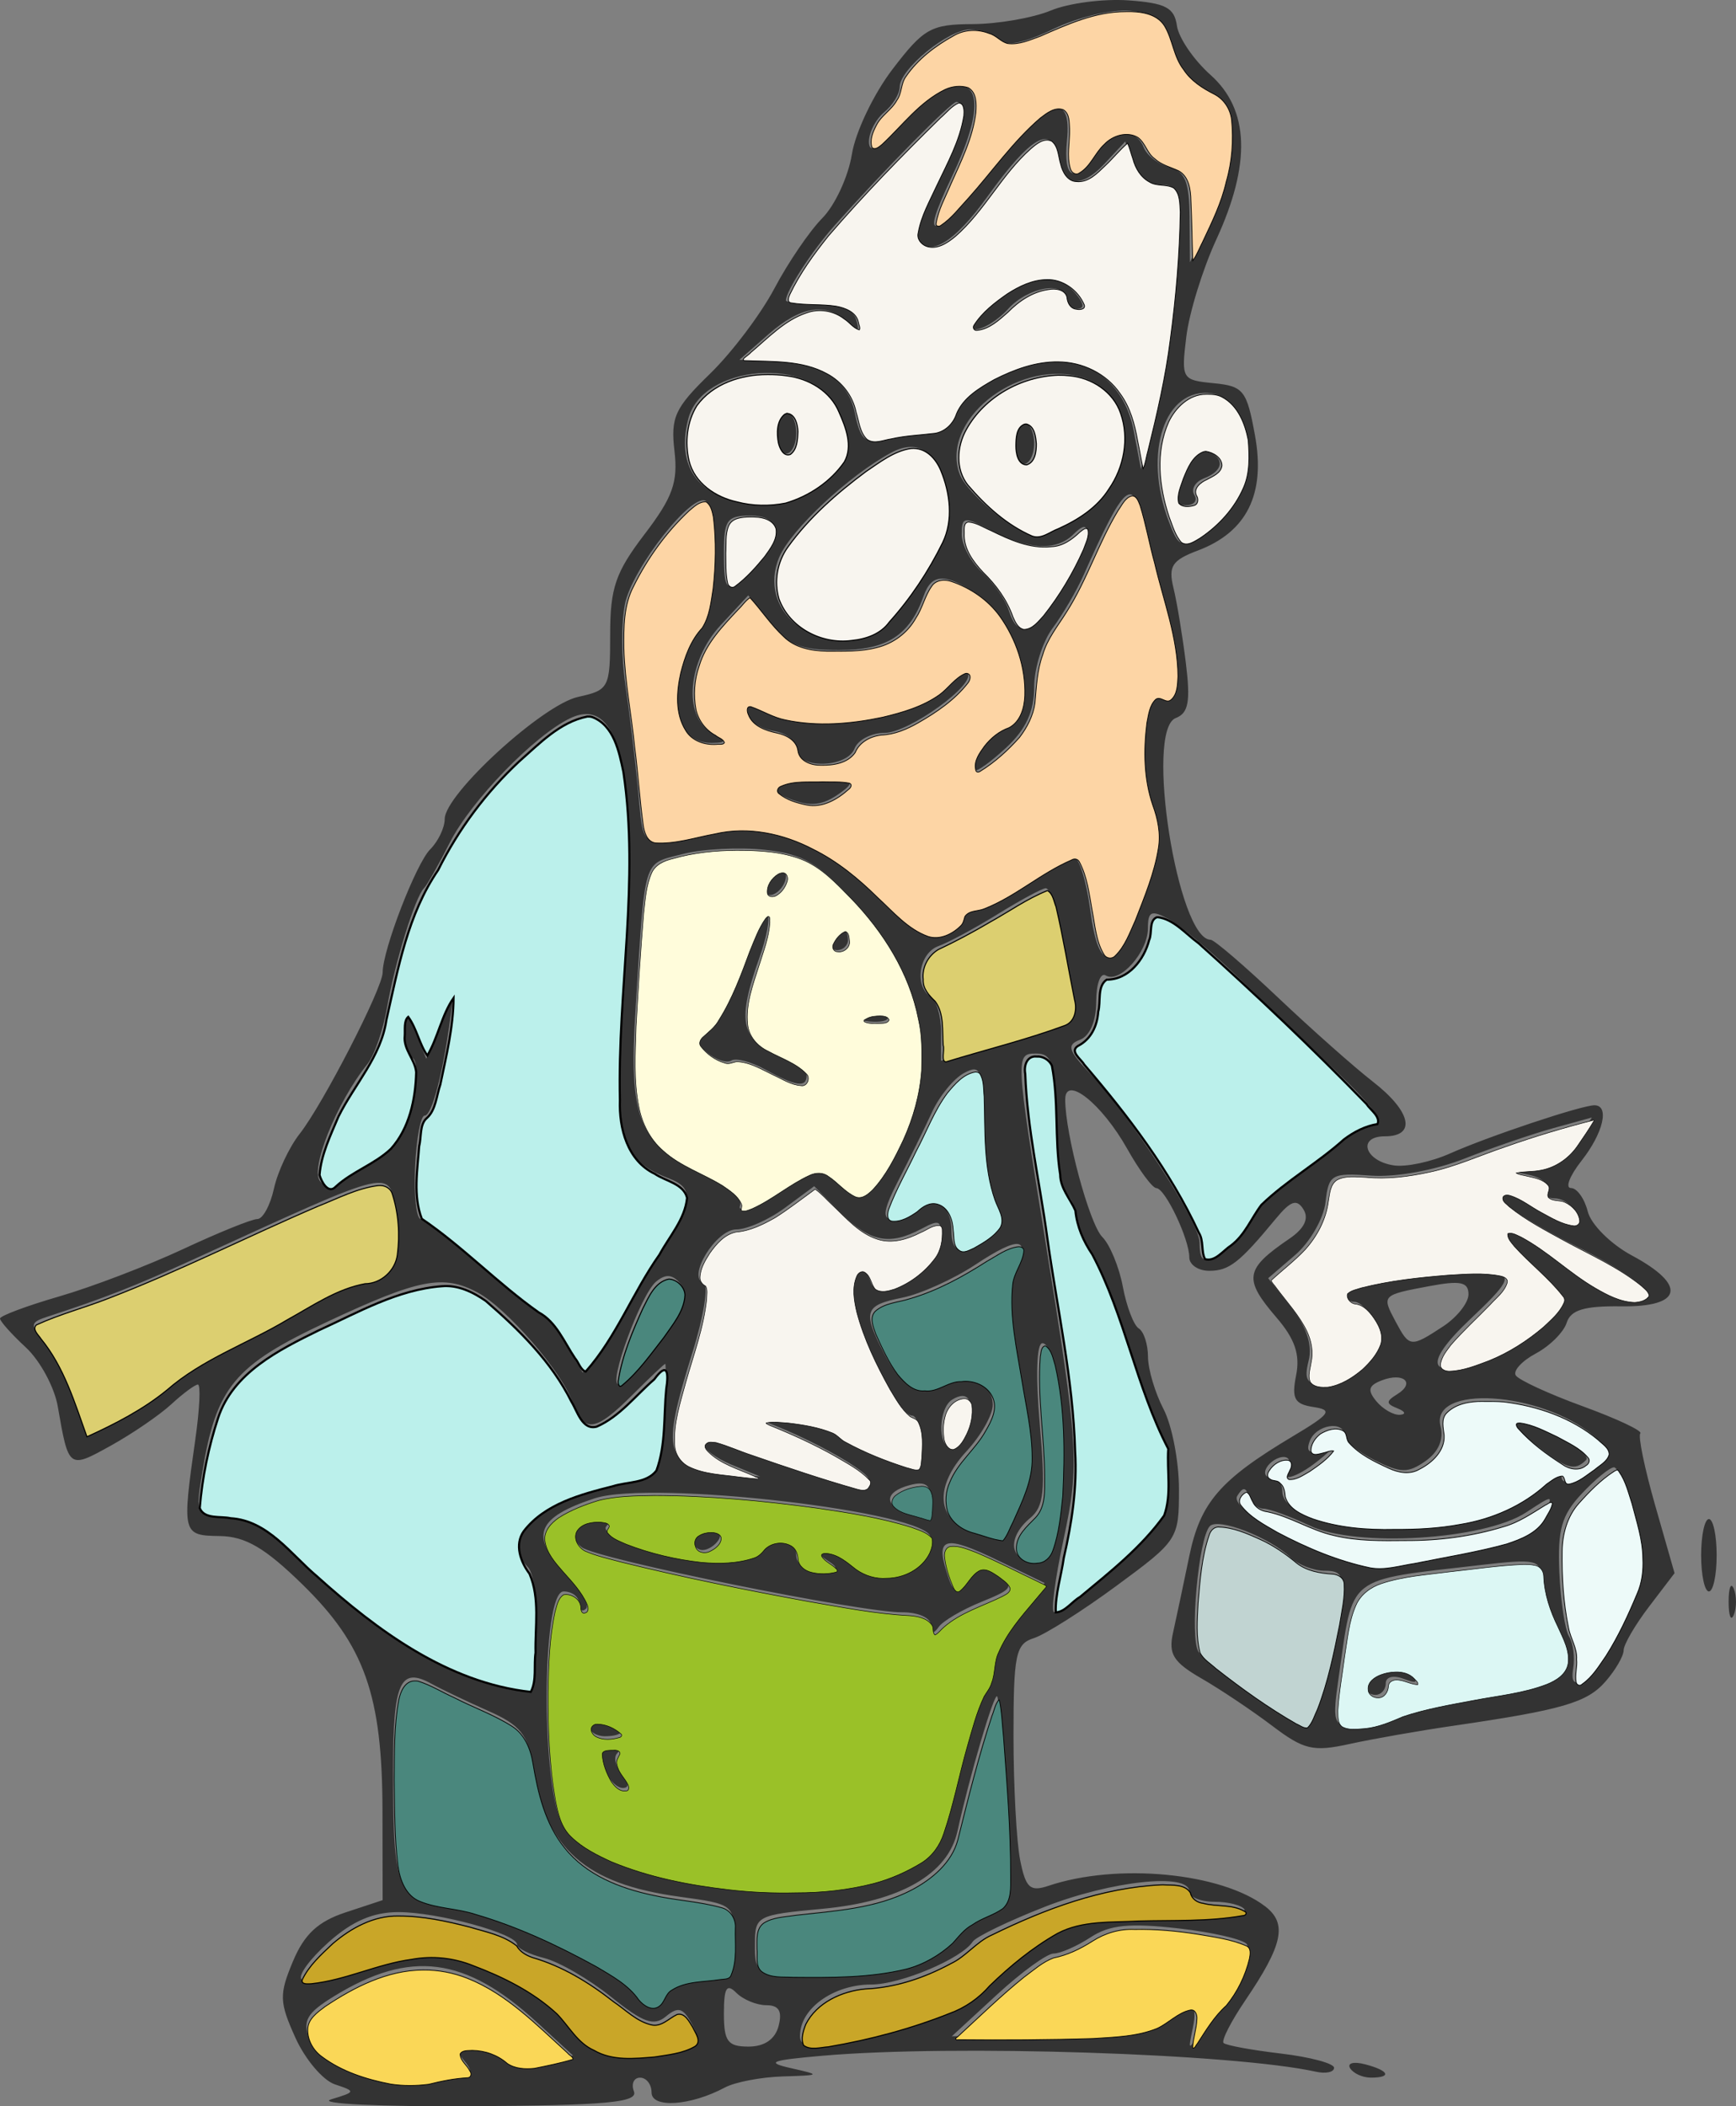
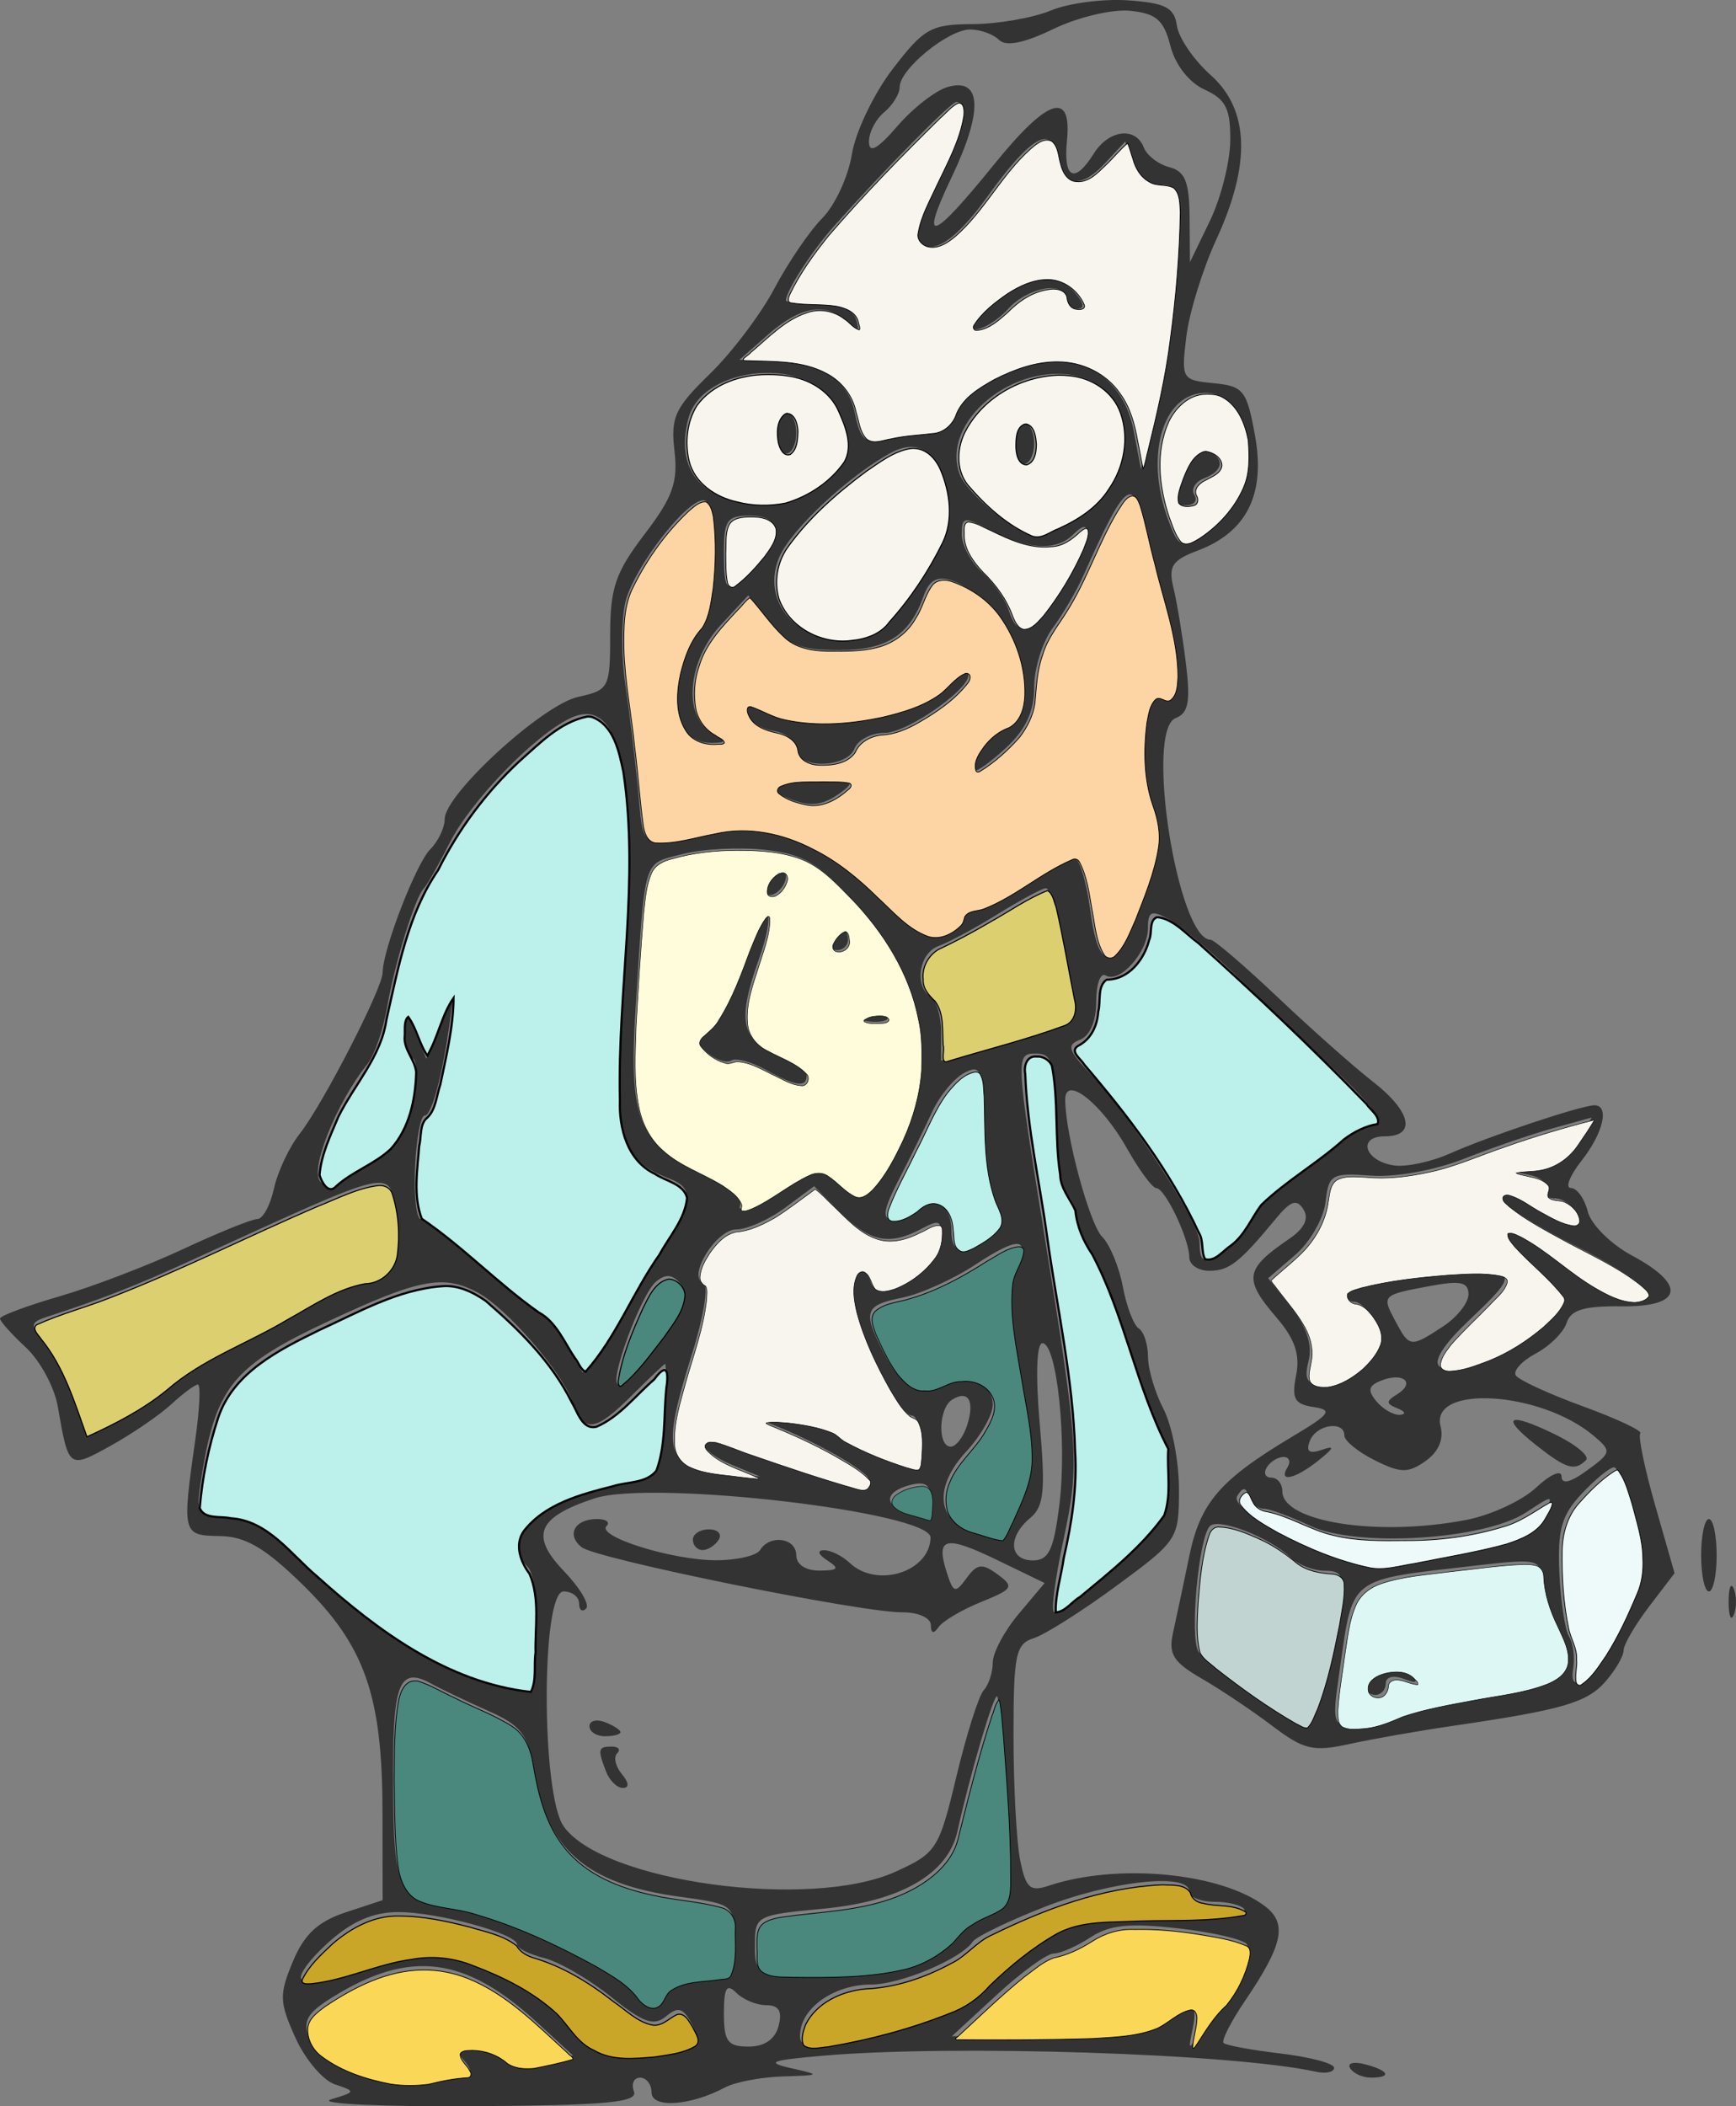
<svg xmlns="http://www.w3.org/2000/svg" xmlns:ns1="http://www.inkscape.org/namespaces/inkscape" xmlns:ns2="http://sodipodi.sourceforge.net/DTD/sodipodi-0.dtd" width="150.138mm" height="182.107mm" viewBox="0 0 150.138 182.107" version="1.1" id="svg17606" ns1:version="1.2.1 (9c6d41e410, 2022-07-14)" ns2:docname="Metrimo.svg">
  <rect x="0" y="0" width="150.138" height="182.107" fill="#808080" stroke="none" />
  <ns2:namedview id="namedview17608" pagecolor="#ffffff" bordercolor="#000000" borderopacity="0.25" ns1:showpageshadow="2" ns1:pageopacity="0.0" ns1:pagecheckerboard="0" ns1:deskcolor="#d1d1d1" ns1:document-units="mm" showgrid="false" ns1:zoom="0.71624579" ns1:cx="243.63145" ns1:cy="423.03914" ns1:window-width="1920" ns1:window-height="1009" ns1:window-x="-8" ns1:window-y="-8" ns1:window-maximized="1" ns1:current-layer="layer1" />
  <defs id="defs17603" />
  <g ns1:label="Laag 1" ns1:groupmode="layer" id="layer1" transform="translate(-14.696,-36.76)">
    <g id="g17555" transform="translate(-14.349,8.316)">
      <path style="fill:#333333;fill-opacity:1;stroke-width:0.894" d="m 57.665,209.961 c 2.157,-0.649 2.169,-0.695 0.35,-1.298 -1.037,-0.344 -2.578,-2.162 -3.425,-4.04 -1.39,-3.083 -1.411,-3.724 -0.213,-6.59 0.98,-2.346 2.167,-3.452 4.543,-4.237 l 3.217,-1.062 -0.013,-7.756 c -0.017,-9.967 -1.549,-14.294 -6.919,-19.538 -3.246,-3.169 -4.932,-4.156 -7.154,-4.187 -3.242,-0.045 -3.277,-0.187 -2.107,-8.403 0.368,-2.582 0.465,-4.695 0.216,-4.695 -0.249,0 -1.284,0.766 -2.299,1.702 -1.016,0.936 -3.368,2.546 -5.228,3.578 -3.655,2.028 -3.65,2.031 -4.592,-3.39 -0.29,-1.666 -1.532,-3.961 -2.76,-5.1 -1.229,-1.139 -2.234,-2.262 -2.234,-2.497 0,-0.235 2.314,-1.099 5.143,-1.92 2.828,-0.821 7.641,-2.661 10.695,-4.088 3.054,-1.427 5.94,-2.594 6.413,-2.594 0.473,0 1.122,-1.188 1.441,-2.641 0.319,-1.453 1.321,-3.583 2.227,-4.735 2.008,-2.553 7.173,-12.594 7.173,-13.945 0,-1.946 2.887,-9.419 4.111,-10.644 0.69,-0.69 1.255,-1.87 1.255,-2.621 0,-2.143 8.457,-9.884 11.539,-10.561 2.677,-0.588 2.771,-0.771 2.771,-5.388 0,-4.037 0.462,-5.385 2.974,-8.675 2.435,-3.19 2.904,-4.496 2.587,-7.205 -0.339,-2.903 0.037,-3.721 3.061,-6.657 1.896,-1.841 4.41,-5.17 5.587,-7.397 1.177,-2.227 3.039,-4.959 4.138,-6.071 1.099,-1.112 2.249,-3.595 2.557,-5.519 0.308,-1.924 1.893,-5.24 3.524,-7.369 2.703,-3.53 3.315,-3.873 6.932,-3.89 2.182,-0.01 5.22,-0.539 6.751,-1.175 1.531,-0.636 4.549,-1.03 6.708,-0.876 3.216,0.23 3.973,0.625 4.196,2.189 0.15,1.049 1.458,2.964 2.907,4.255 3.358,2.992 3.522,7.673 0.498,14.239 -1.175,2.552 -2.341,6.328 -2.591,8.391 -0.444,3.664 -0.389,3.758 2.357,4.025 2.591,0.252 2.872,0.607 3.584,4.529 0.92,5.067 -0.709,8.341 -4.947,9.94 -2.231,0.842 -2.564,1.355 -2.104,3.24 0.301,1.232 0.782,4.145 1.069,6.473 0.412,3.343 0.229,4.346 -0.873,4.769 -2.691,1.033 0.167,19.171 3.021,19.171 0.302,0 2.927,2.252 5.834,5.005 2.907,2.753 6.593,6.02 8.191,7.261 3.312,2.571 3.788,4.727 1.043,4.727 -2.421,0 -1.756,2.143 0.782,2.517 1.05,0.155 3.232,-0.31 4.849,-1.032 3.311,-1.479 11.369,-4.168 12.49,-4.168 1.328,0 0.769,2.399 -1.119,4.798 -1.02,1.296 -1.43,2.357 -0.911,2.357 0.518,0 1.171,0.913 1.452,2.029 0.281,1.119 1.993,2.825 3.818,3.803 4.789,2.567 4.386,4.467 -0.932,4.397 -3.191,-0.042 -4.357,0.31 -4.71,1.422 -0.258,0.813 -1.455,2.005 -2.66,2.65 -1.205,0.645 -1.99,1.497 -1.744,1.895 0.246,0.397 2.857,1.601 5.804,2.676 2.947,1.074 5.184,2.127 4.971,2.34 -0.212,0.212 0.366,3.019 1.287,6.237 l 1.673,5.85 -2.202,2.888 c -1.211,1.588 -2.202,3.291 -2.202,3.784 0,0.493 -0.704,1.705 -1.565,2.692 -1.598,1.834 -3.743,2.457 -13.192,3.835 -2.951,0.431 -6.976,1.137 -8.944,1.57 -3.154,0.694 -3.948,0.507 -6.708,-1.582 -1.722,-1.303 -4.465,-3.14 -6.096,-4.081 -2.439,-1.407 -2.878,-2.108 -2.467,-3.947 0.274,-1.23 0.905,-4.202 1.401,-6.605 0.963,-4.666 2.647,-6.618 8.96,-10.388 3.254,-1.943 3.486,-2.275 1.771,-2.534 -1.63,-0.247 -1.888,-0.724 -1.484,-2.744 0.356,-1.78 -0.104,-3.136 -1.692,-4.983 -2.888,-3.362 -2.754,-4.188 1.114,-6.826 1.293,-0.882 1.703,-1.737 1.213,-2.529 -0.578,-0.936 -1.102,-0.758 -2.4,0.813 -3.137,3.797 -4.028,4.494 -5.749,4.494 -0.949,0 -1.725,-0.523 -1.725,-1.163 0,-1.585 -2.091,-5.976 -2.849,-5.985 -0.337,-0.004 -1.475,-1.539 -2.527,-3.411 -2.191,-3.898 -5.356,-6.409 -5.356,-4.249 0,2.994 2.1,10.776 3.207,11.883 0.657,0.657 1.457,2.595 1.778,4.306 0.321,1.711 0.941,3.332 1.377,3.602 0.436,0.27 0.795,1.372 0.798,2.45 0.003,1.078 0.607,3.112 1.342,4.521 0.735,1.409 1.336,4.529 1.336,6.933 0,4.31 -0.075,4.427 -5.395,8.343 -2.967,2.184 -6.187,4.223 -7.155,4.53 -1.575,0.5 -1.76,1.387 -1.76,8.436 0,4.332 0.258,9.167 0.573,10.743 0.486,2.432 0.859,2.77 2.459,2.233 5.933,-1.993 14.927,-1.138 18.737,1.781 1.931,1.48 1.54,3.32 -1.729,8.138 -1.233,1.817 -2.075,3.469 -1.871,3.673 0.204,0.204 2.437,0.615 4.963,0.914 2.526,0.299 4.593,0.853 4.593,1.23 0,0.377 -0.704,0.531 -1.565,0.341 -7.174,-1.581 -31.437,-2.365 -42.706,-1.38 -4.489,0.392 -4.928,0.568 -2.683,1.075 2.597,0.587 2.574,0.609 -0.73,0.712 -1.877,0.058 -4.129,0.489 -5.004,0.958 -2.961,1.585 -6.34,1.814 -6.34,0.431 0,-0.705 -0.446,-1.282 -0.99,-1.282 -0.545,0 -0.785,0.535 -0.534,1.189 0.367,0.956 -2.37,1.206 -13.991,1.278 -7.946,0.049 -13.441,-0.213 -12.211,-0.584 z m 11.389,-2.173 c 0.818,-0.006 0.848,-0.317 0.114,-1.201 -0.766,-0.923 -0.602,-1.192 0.73,-1.192 0.946,0 2.173,0.453 2.727,1.008 0.6,0.6 2.013,0.755 3.49,0.385 l 2.483,-0.623 -3.088,-2.844 c -6.206,-5.717 -10.974,-6.334 -17.576,-2.277 -2.357,1.448 -2.734,2.102 -2.141,3.706 0.8,2.164 7.296,4.38 10.368,3.538 0.984,-0.27 2.285,-0.494 2.892,-0.499 z m 17.988,-2.053 c 2.413,-0.483 2.65,-0.778 1.838,-2.294 -0.751,-1.404 -1.183,-1.531 -2.235,-0.658 -1.057,0.877 -1.957,0.557 -4.75,-1.687 -1.895,-1.523 -4.5,-3.034 -5.789,-3.357 -1.289,-0.323 -2.343,-0.849 -2.343,-1.168 0,-0.932 -6.847,-2.804 -10.257,-2.804 -2.195,0 -4.003,0.78 -6.05,2.609 -1.606,1.435 -2.657,2.873 -2.335,3.195 0.322,0.322 2.449,-0.047 4.726,-0.82 2.277,-0.773 5.207,-1.406 6.51,-1.406 3.29,0 9.905,3.36 11.546,5.863 1.827,2.789 4.346,3.485 9.139,2.527 z m 9.34,-2.129 c 0.333,-1.273 0.027,-1.789 -1.058,-1.789 -0.839,0 -2.009,-0.483 -2.599,-1.073 -0.835,-0.835 -1.073,-0.437 -1.073,1.789 0,2.419 0.33,2.862 2.132,2.862 1.379,0 2.297,-0.631 2.599,-1.789 z m 12.48,-0.561 c 2.334,-0.752 4.547,-1.862 4.919,-2.465 0.372,-0.603 2.243,-2.273 4.158,-3.711 3.224,-2.42 4.063,-2.615 11.318,-2.634 4.31,-0.011 7.649,-0.322 7.421,-0.691 -0.228,-0.369 -1.397,-0.671 -2.598,-0.671 -1.201,0 -2.183,-0.402 -2.183,-0.894 0,-1.643 -6.751,-0.92 -12.523,1.342 -3.139,1.23 -5.932,2.583 -6.207,3.005 -0.957,1.474 -6.242,3.702 -8.781,3.702 -3.019,0 -5.796,1.811 -6.115,3.988 -0.194,1.319 0.267,1.465 3.06,0.974 1.808,-0.318 5.197,-1.194 7.531,-1.946 z m 25.731,-1.228 c 1.163,-0.848 2.751,-4.511 2.284,-5.267 -0.258,-0.417 -2.927,-1.036 -5.931,-1.376 -4.232,-0.479 -5.942,-0.304 -7.591,0.777 -1.171,0.767 -2.601,1.395 -3.178,1.395 -0.577,0 -2.796,1.61 -4.93,3.577 l -3.881,3.577 8.253,-0.029 c 5.835,-0.02 8.761,-0.413 9.989,-1.342 2.413,-1.825 3.085,-1.644 2.59,0.699 -0.41,1.942 -0.386,1.95 0.678,0.224 0.607,-0.984 1.379,-1.99 1.716,-2.236 z m -48.115,-1.031 c 0.189,-0.567 1.329,-1.137 2.534,-1.267 1.205,-0.13 2.492,-0.27 2.861,-0.311 0.369,-0.041 0.671,-1.437 0.671,-3.102 0,-2.975 -0.081,-3.038 -4.695,-3.664 -8.201,-1.112 -11.626,-4.159 -12.734,-11.329 -0.418,-2.703 -1.076,-3.516 -3.835,-4.739 -1.832,-0.812 -4.051,-1.872 -4.932,-2.357 -2.707,-1.49 -3.318,-0.102 -3.305,7.505 0.017,10.458 0.262,11.022 5.071,11.681 4.178,0.573 14.497,5.467 15.755,7.473 0.89,1.419 2.155,1.472 2.61,0.109 z m 21.899,-2.752 c 1.376,-0.605 2.836,-1.633 3.245,-2.285 0.409,-0.653 1.686,-1.545 2.838,-1.983 2.05,-0.78 2.084,-0.983 1.595,-9.565 -0.275,-4.823 -0.623,-8.912 -0.773,-9.088 -0.266,-0.312 -2.379,6.865 -3.433,11.664 -0.814,3.704 -4.937,6.075 -11.659,6.702 -5.718,0.534 -5.857,0.608 -5.857,3.101 0,2.545 0.02,2.554 5.771,2.554 3.174,0 6.897,-0.495 8.273,-1.099 z m -1.867,-7.767 c 3.535,-1.605 3.743,-1.933 5.257,-8.253 0.867,-3.62 1.927,-6.964 2.356,-7.431 0.429,-0.467 0.78,-1.543 0.78,-2.391 0,-0.848 1.01,-2.742 2.245,-4.209 l 2.245,-2.668 -4.08,-1.975 c -4.514,-2.185 -5.356,-1.992 -4.402,1.013 0.581,1.831 0.745,1.882 1.729,0.536 0.914,-1.25 1.341,-1.302 2.681,-0.322 1.462,1.069 1.344,1.266 -1.424,2.387 -1.66,0.672 -3.313,1.647 -3.675,2.167 -0.434,0.624 -0.662,0.566 -0.671,-0.173 -0.008,-0.624 -1.1,-1.111 -2.473,-1.101 -3.571,0.024 -26.409,-4.607 -27.716,-5.621 -1.368,-1.061 -0.626,-2.445 1.31,-2.445 0.791,0 1.166,0.272 0.833,0.604 -0.897,0.897 5.62,2.944 9.421,2.96 1.816,0.007 3.55,-0.389 3.854,-0.881 0.854,-1.382 3.13,-1.057 3.13,0.447 0,0.799 0.814,1.336 2.012,1.328 1.627,-0.011 1.756,-0.18 0.671,-0.881 -0.786,-0.508 -0.905,-0.873 -0.287,-0.881 0.58,-0.007 1.586,0.489 2.236,1.104 2.338,2.212 6.917,0.773 6.982,-2.194 0.048,-2.207 -24.113,-5.026 -29.067,-3.391 -4.937,1.629 -5.598,3.199 -2.647,6.279 1.392,1.453 2.258,2.914 1.925,3.247 -0.333,0.333 -0.606,0.136 -0.606,-0.438 0,-0.574 -0.604,-1.043 -1.342,-1.043 -1.945,0 -1.945,17.522 4.8e-4,20.3 3.375,4.819 21.347,7.275 28.723,3.926 z m -25.05,-8.648 c -0.746,-1.945 -0.696,-2.163 0.501,-2.163 0.574,0 0.779,0.265 0.455,0.588 -0.324,0.324 -0.14,1.129 0.408,1.789 0.626,0.755 0.659,1.2 0.088,1.2 -0.5,0 -1.152,-0.637 -1.451,-1.415 z m -1.437,-3.923 c 0,-0.476 0.604,-0.635 1.342,-0.351 0.738,0.283 1.342,0.673 1.342,0.866 0,0.193 -0.604,0.351 -1.342,0.351 -0.738,0 -1.342,-0.39 -1.342,-0.866 z m 8.944,-16.127 c 0,-0.492 0.627,-0.894 1.394,-0.894 0.767,0 1.146,0.402 0.842,0.894 -0.304,0.492 -0.931,0.894 -1.394,0.894 -0.463,0 -0.842,-0.402 -0.842,-0.894 z m 54.374,12.745 c 0.549,-1.845 1.235,-4.863 1.525,-6.708 0.459,-2.921 0.3,-3.354 -1.238,-3.354 -0.971,0 -2.297,-0.508 -2.947,-1.128 -1.865,-1.781 -6.308,-3.501 -7.016,-2.715 -0.97,1.076 -1.738,9.6 -0.976,10.833 0.648,1.048 8.069,6.217 9.126,6.356 0.29,0.038 0.977,-1.44 1.525,-3.284 z m 6.232,2.496 c 0.854,-0.472 4.448,-1.309 7.985,-1.861 7.006,-1.092 7.994,-2.134 5.902,-6.224 -0.629,-1.23 -1.146,-2.987 -1.149,-3.904 -0.005,-1.504 -0.513,-1.609 -5.148,-1.071 -11.848,1.377 -11.048,0.749 -12.335,9.67 -0.567,3.929 -0.47,4.248 1.29,4.248 1.046,0 2.601,-0.386 3.455,-0.858 z m -2.472,-2.623 c 0,-1.309 2.906,-2.02 3.951,-0.966 0.698,0.704 0.531,0.81 -0.597,0.381 -0.907,-0.345 -1.565,-0.179 -1.565,0.394 0,0.545 -0.402,0.99 -0.894,0.99 -0.492,0 -0.894,-0.359 -0.894,-0.799 z M 74.706,163.945 c -2.813,-2.813 1.077,-6.194 8.595,-7.469 2.719,-0.461 2.842,-0.669 3.13,-5.296 0.165,-2.649 0.231,-4.815 0.146,-4.814 -0.085,6.7e-4 -1.362,1.209 -2.838,2.684 -3.236,3.236 -4.227,3.345 -5.206,0.568 -0.912,-2.589 -5.689,-8.089 -8.185,-9.425 -2.968,-1.588 -5.073,-1.179 -12.978,2.524 -8.103,3.796 -9.633,5.647 -10.846,13.115 -0.586,3.605 -0.558,3.652 2.137,3.652 2.066,0 3.656,0.969 6.538,3.988 4.653,4.873 12.556,9.854 16.776,10.573 l 3.13,0.533 0.272,-4.845 c 0.15,-2.665 -0.152,-5.269 -0.671,-5.788 z m 94.738,4.169 c 1.722,-3.664 1.816,-4.56 0.882,-8.451 -0.574,-2.394 -1.336,-4.353 -1.693,-4.353 -0.357,0 -1.611,1.024 -2.787,2.275 -1.749,1.862 -2.102,3.097 -1.941,6.8 0.108,2.489 0.487,4.986 0.841,5.551 0.354,0.564 0.515,1.812 0.356,2.773 -0.476,2.882 2.116,0.14 4.341,-4.595 z m -44.016,-4.376 c 4.072,-3.562 4.68,-4.526 4.68,-7.423 0,-1.831 -0.354,-3.712 -0.786,-4.179 -0.432,-0.467 -1.691,-3.868 -2.797,-7.557 -1.106,-3.689 -2.564,-7.343 -3.239,-8.12 -0.675,-0.777 -1.228,-2.061 -1.228,-2.854 0,-0.793 -0.402,-1.691 -0.894,-1.995 -0.492,-0.304 -0.894,-3.145 -0.894,-6.313 0,-4.989 -0.22,-5.761 -1.639,-5.761 -1.77,0 -1.759,0.213 0.803,16.099 2.891,17.924 2.983,19.427 1.591,25.911 -0.742,3.458 -1.108,6.286 -0.813,6.286 0.295,0 2.643,-1.842 5.217,-4.094 z m 30.862,-1.373 c 3.689,-0.709 5.452,-1.529 6.17,-2.872 0.997,-1.862 0.983,-1.865 -1.447,-0.273 -3.616,2.369 -14.677,3.041 -18.694,1.135 -1.7,-0.807 -3.5,-1.467 -4,-1.467 -0.5,0 -1.069,-0.483 -1.266,-1.074 -0.269,-0.808 -0.517,-0.817 -1.001,-0.034 -0.924,1.495 9.948,6.594 12.836,6.02 1.23,-0.244 4.56,-0.89 7.4,-1.436 z m -35.628,-3.793 c 0.683,-5.465 -0.209,-13.993 -1.463,-13.993 -0.505,0 -0.598,2.783 -0.233,6.963 0.507,5.814 0.37,7.161 -0.833,8.159 -1.955,1.623 -1.819,3.659 0.245,3.659 1.367,0 1.799,-0.905 2.284,-4.789 z m -3.482,-0.354 c 1.273,-3.038 1.276,-4.057 0.025,-10.816 -1.009,-5.456 -1.124,-7.941 -0.427,-9.244 1.473,-2.753 0.402,-2.871 -3.372,-0.373 -1.898,1.256 -4.752,2.544 -6.343,2.862 -3.264,0.653 -3.437,1.179 -1.569,4.79 1.526,2.951 2.975,3.691 5.097,2.602 2.025,-1.04 4.313,-0.047 4.313,1.871 0,0.859 -1.028,2.672 -2.285,4.028 -2.8,3.021 -2.584,5.985 0.496,6.837 1.23,0.34 2.331,0.658 2.447,0.707 0.116,0.049 0.844,-1.42 1.617,-3.265 z m 38.689,1.638 c 2.117,-0.409 4.833,-1.669 6.037,-2.8 1.204,-1.131 2.189,-1.565 2.189,-0.964 0,0.721 0.751,0.546 2.209,-0.515 2.117,-1.54 2.141,-1.664 0.578,-2.986 -4.586,-3.877 -14.204,-4.465 -13.248,-0.81 0.291,1.113 -0.187,2.207 -1.307,2.992 -1.509,1.057 -2.147,1.046 -4.39,-0.072 -1.443,-0.72 -2.624,-1.682 -2.624,-2.138 0,-1.334 -2.445,-0.952 -2.989,0.467 -0.352,0.916 -0.052,1.143 1.022,0.774 1.167,-0.401 1.104,-0.189 -0.269,0.911 -2.016,1.615 -3.519,1.949 -2.683,0.596 0.304,-0.492 0.15,-0.894 -0.342,-0.894 -0.492,0 -1.143,0.402 -1.447,0.894 -0.304,0.492 -0.127,0.894 0.394,0.894 0.521,0 0.947,0.526 0.947,1.169 0,2.674 8.264,3.962 15.922,2.481 z m 6.063,-6.435 c -3.2,-2.517 -2.49,-2.948 1.589,-0.964 1.82,0.885 3.029,1.89 2.687,2.232 -0.975,0.975 -1.696,0.761 -4.276,-1.268 z m -52.394,4.658 c 0,-1.265 -0.462,-1.584 -1.789,-1.237 -2.206,0.577 -2.322,1.777 -0.224,2.326 0.861,0.225 1.666,0.456 1.789,0.513 0.123,0.057 0.224,-0.664 0.224,-1.601 z m -5.366,-1.707 c 0,-0.698 -4.731,-3.383 -8.496,-4.823 -1.114,-0.426 -0.467,-0.532 1.716,-0.281 1.928,0.222 3.739,0.754 4.025,1.182 0.426,0.64 5.795,2.861 6.914,2.861 0.173,0 0.314,-1.006 0.314,-2.236 0,-1.23 -0.328,-2.236 -0.73,-2.236 -1.063,0 -4.341,-6.231 -5.058,-9.614 -0.575,-2.717 0.7,-4.305 1.509,-1.878 0.595,1.786 5.581,-1.221 5.914,-3.566 0.26,-1.828 0.081,-1.959 -1.506,-1.11 -2.787,1.492 -4.483,1.164 -6.999,-1.351 l -2.315,-2.315 -2.527,1.868 c -1.39,1.027 -3.283,1.868 -4.208,1.868 -1.762,0 -4.295,4.138 -2.839,4.636 0.455,0.156 0.031,2.834 -0.94,5.952 -2.759,8.851 -2.468,9.872 2.983,10.466 l 2.852,0.311 -2.46,-1.017 c -1.353,-0.559 -2.459,-1.385 -2.459,-1.835 0,-0.45 0.704,-0.522 1.565,-0.161 2.239,0.938 11.277,3.902 12.074,3.959 0.369,0.026 0.671,-0.28 0.671,-0.681 z m 8.518,-4.705 c 0.67,-2.112 0.102,-3.074 -1.303,-2.205 -1.173,0.725 -1.271,4.061 -0.12,4.061 0.459,0 1.099,-0.835 1.423,-1.856 z m -68.875,-3.572 c 0.991,-0.903 3.204,-2.286 4.919,-3.075 1.715,-0.788 4.728,-2.411 6.696,-3.605 1.968,-1.195 4.232,-2.179 5.033,-2.187 2.389,-0.024 3.445,-2.118 2.866,-5.683 -0.677,-4.171 0.357,-4.396 -17.738,3.871 -4.881,2.23 -7.564,3.28 -12.419,4.863 -1.52,0.495 -1.553,0.702 -0.334,2.096 0.744,0.851 1.877,3.029 2.516,4.841 l 1.163,3.295 2.748,-1.387 c 1.512,-0.763 3.559,-2.126 4.549,-3.029 z m 106.093,2.119 c -1.011,-0.402 -1.016,-0.61 -0.026,-1.222 1.595,-0.985 0.553,-1.922 -1.333,-1.199 -1.158,0.444 -1.262,0.85 -0.466,1.81 0.565,0.68 1.481,1.205 2.035,1.166 0.555,-0.039 0.46,-0.289 -0.211,-0.555 z m -63.902,-5.868 c 2.12,-2.785 2.605,-4.039 1.894,-4.897 -0.692,-0.834 -1.277,-0.887 -2.115,-0.192 -1.321,1.096 -4.184,8.917 -3.246,8.866 0.339,-0.018 1.899,-1.718 3.467,-3.777 z m 61.025,1.893 c 1.361,-1.461 1.575,-2.313 0.898,-3.577 -0.489,-0.913 -1.277,-1.66 -1.751,-1.66 -0.475,0 -0.863,-0.37 -0.863,-0.823 0,-0.908 10.371,-2.248 13.063,-1.688 1.432,0.298 1.093,0.919 -2.184,4.015 -4.284,4.047 -3.623,5.393 1.606,3.267 2.845,-1.157 6.297,-4.003 6.297,-5.192 0,-0.273 -1.308,-1.687 -2.907,-3.141 -3.783,-3.442 -1.902,-3.48 2.415,-0.049 3.859,3.067 6.596,4.126 7.73,2.993 0.468,-0.468 -1.976,-2.188 -5.903,-4.156 -3.686,-1.847 -6.701,-3.788 -6.701,-4.313 0,-0.578 0.794,-0.446 2.012,0.333 3.355,2.147 5.117,2.576 4.554,1.108 -0.274,-0.713 -1.082,-1.296 -1.796,-1.296 -0.714,0 -1.068,-0.374 -0.785,-0.83 0.282,-0.457 -0.398,-1.006 -1.512,-1.22 -1.827,-0.351 -1.795,-0.401 0.331,-0.511 1.411,-0.073 2.923,-0.987 3.769,-2.277 l 1.412,-2.155 -3.321,0.916 c -1.827,0.504 -5.298,1.694 -7.715,2.646 -2.537,0.999 -5.938,1.617 -8.049,1.463 -3.434,-0.251 -3.674,-0.112 -3.949,2.294 -0.161,1.409 -1.342,3.465 -2.625,4.568 l -2.332,2.006 2.005,2.548 c 1.331,1.692 1.832,3.238 1.49,4.599 -0.407,1.621 -0.144,2.051 1.256,2.051 0.974,0 2.575,-0.863 3.557,-1.917 z m -64.322,-3.907 c 0,-0.343 1.126,-2.292 2.502,-4.331 3.812,-5.648 4.054,-6.769 1.662,-7.679 -4.392,-1.67 -4.977,-4.046 -3.996,-16.217 1.461,-18.124 0.008,-25.712 -4.51,-23.565 -3.089,1.467 -8.579,7.128 -10.406,10.73 -0.979,1.93 -1.987,3.711 -2.241,3.957 -0.759,0.737 -2.537,6.462 -3.193,10.285 -0.338,1.968 -1.101,4.181 -1.695,4.919 -2.699,3.351 -5.044,9.211 -4.074,10.181 0.654,0.654 1.196,0.681 1.617,0.078 0.348,-0.498 1.682,-1.365 2.965,-1.927 1.652,-0.724 2.602,-2.088 3.26,-4.682 0.539,-2.123 0.593,-3.868 0.129,-4.155 -0.44,-0.272 -0.775,-1.377 -0.744,-2.454 0.054,-1.857 0.106,-1.842 0.994,0.276 l 0.937,2.236 1.22,-3.13 c 1.184,-3.04 1.209,-3.053 0.863,-0.447 -0.646,4.865 -1.601,8.496 -2.233,8.496 -0.343,0 -0.715,2.012 -0.827,4.472 -0.112,2.46 0.118,4.476 0.511,4.48 0.393,0.004 2.727,1.805 5.187,4 2.46,2.196 4.751,4.003 5.092,4.016 0.341,0.013 1.315,1.2 2.163,2.636 l 1.543,2.612 1.638,-2.082 c 0.901,-1.145 1.638,-2.363 1.638,-2.706 z m 71.134,0.803 c 1.212,-0.794 2.204,-2.047 2.204,-2.783 0,-1.062 -0.693,-1.209 -3.354,-0.712 -4.151,0.775 -4.168,0.793 -2.948,3.073 1.2,2.242 1.302,2.252 4.097,0.421 z m -18.376,-7.251 c 0.989,-0.847 1.802,-1.954 1.805,-2.459 0.004,-0.506 1.513,-1.925 3.354,-3.155 1.841,-1.23 3.75,-2.705 4.242,-3.278 0.492,-0.574 1.64,-1.177 2.551,-1.342 1.335,-0.241 0.75,-1.167 -3.016,-4.771 -2.57,-2.46 -6.455,-6.179 -8.633,-8.266 -2.178,-2.087 -4.745,-4.214 -5.704,-4.727 -1.453,-0.778 -1.743,-0.641 -1.743,0.823 0,2.061 -2.461,4.81 -3.65,4.075 -0.452,-0.28 -0.822,0.736 -0.822,2.256 0,1.68 -0.548,2.974 -1.397,3.3 -1.17,0.449 -1.035,0.916 0.834,2.879 3.51,3.685 9.502,12.915 9.504,14.64 0.003,1.955 0.417,1.958 2.675,0.025 z m -21.065,-0.543 c 1.328,-0.971 1.441,-1.534 0.618,-3.071 -0.554,-1.036 -1.008,-4.137 -1.008,-6.892 0,-4.536 -0.151,-4.928 -1.601,-4.153 -0.88,0.471 -2.124,1.995 -2.764,3.385 -0.64,1.391 -1.944,4.038 -2.898,5.883 -1.302,2.517 -1.438,3.354 -0.545,3.354 0.654,0 1.637,-0.448 2.185,-0.995 1.313,-1.313 2.94,-0.238 2.94,1.942 0,2.037 0.832,2.186 3.073,0.547 z m -12.937,-4.649 c 1.528,1.383 1.895,1.414 3.051,0.258 0.723,-0.723 1.948,-2.831 2.722,-4.684 2.811,-6.728 1.309,-13.72 -4.246,-19.77 -3.167,-3.448 -4.447,-4.201 -7.788,-4.574 -2.199,-0.246 -5.407,-0.081 -7.128,0.367 -3.472,0.903 -3.214,0.061 -4.055,13.223 -0.617,9.659 0.218,11.778 5.636,14.294 2.266,1.052 3.641,2.23 3.385,2.899 -0.238,0.619 1.169,0.066 3.127,-1.229 3.413,-2.259 3.63,-2.291 5.296,-0.783 z m -6.223,-9.767 c -1.224,-0.677 -2.549,-1.031 -2.946,-0.786 -0.397,0.245 -1.312,-0.044 -2.033,-0.643 -1.152,-0.956 -1.147,-1.211 0.035,-2.089 0.741,-0.55 2.088,-3.113 2.992,-5.694 0.905,-2.582 1.86,-4.479 2.123,-4.216 0.263,0.263 -0.055,1.973 -0.707,3.8 -1.89,5.294 -1.598,6.991 1.419,8.24 1.476,0.611 2.683,1.465 2.683,1.897 0,1.077 -0.945,0.942 -3.566,-0.509 z m 8.765,-4.682 c 0.646,-0.258 1.417,-0.227 1.714,0.071 0.297,0.297 -0.231,0.509 -1.174,0.47 -1.042,-0.043 -1.254,-0.255 -0.54,-0.54 z m -2.963,-6.544 c 0.304,-0.492 0.73,-0.894 0.947,-0.894 0.217,0 0.394,0.402 0.394,0.894 0,0.492 -0.426,0.894 -0.947,0.894 -0.521,0 -0.698,-0.402 -0.394,-0.894 z m -5.813,-4.366 c 0,-0.492 0.402,-1.143 0.894,-1.447 0.492,-0.304 0.894,-0.15 0.894,0.342 0,0.492 -0.402,1.143 -0.894,1.447 -0.492,0.304 -0.894,0.15 -0.894,-0.342 z m 24.905,11.948 c 1.801,-0.584 2.015,-1.075 1.507,-3.461 -0.325,-1.529 -0.819,-4.088 -1.098,-5.686 -0.279,-1.599 -0.756,-2.9 -1.06,-2.892 -0.305,0.008 -2.164,1.01 -4.131,2.227 -1.968,1.217 -4.282,2.464 -5.143,2.773 -1.689,0.605 -2.129,3.475 -0.671,4.377 0.492,0.304 0.894,1.674 0.894,3.045 v 2.492 l 3.801,-1.097 c 2.091,-0.603 4.745,-1.403 5.9,-1.777 z m 7.67,-11.389 c 1.577,-4.385 1.662,-5.434 0.669,-8.182 -1.196,-3.308 -0.579,-9.845 0.846,-8.964 1.641,1.014 1.883,-2.591 0.505,-7.51 -0.782,-2.792 -1.649,-6.183 -1.927,-7.535 -0.851,-4.144 -1.598,-3.494 -5.143,4.472 -0.602,1.353 -1.809,3.419 -2.683,4.592 -0.874,1.173 -1.589,3.471 -1.589,5.106 0,2.082 -0.725,3.645 -2.416,5.214 -1.329,1.232 -2.546,2.111 -2.704,1.953 -0.717,-0.717 0.982,-3.212 2.52,-3.7 3.117,-0.989 1.477,-9.031 -2.354,-11.542 -2.762,-1.81 -3.915,-1.769 -4.6,0.165 -1.216,3.429 -3.19,4.695 -7.32,4.695 -3.336,0 -4.419,-0.43 -5.964,-2.367 l -1.888,-2.367 -2.394,2.582 c -2.834,3.057 -3.262,7.819 -0.829,9.236 1.373,0.799 1.386,0.915 0.11,0.939 -2.429,0.045 -3.623,-2.236 -2.976,-5.687 0.327,-1.741 1.156,-3.632 1.842,-4.202 1.298,-1.077 1.795,-9.81 0.624,-10.98 -1.049,-1.049 -6.471,5.803 -7.055,8.917 -0.302,1.611 -0.287,4.663 0.033,6.783 0.321,2.12 0.811,6.164 1.091,8.987 0.557,5.631 -0.107,5.273 7.035,3.785 4.109,-0.856 9.249,1.247 13.441,5.499 2.986,3.028 4.422,3.893 5.76,3.468 0.981,-0.311 1.783,-0.941 1.783,-1.4 0,-0.459 0.51,-0.834 1.134,-0.834 0.624,0 2.615,-1.006 4.424,-2.236 1.81,-1.23 3.662,-2.236 4.117,-2.236 0.455,0 1.097,2.04 1.428,4.533 0.763,5.75 2.114,5.392 4.479,-1.186 z M 97.241,97.479 c -2.198,-0.887 -1.058,-1.644 2.476,-1.644 3.094,0 3.381,0.155 2.065,1.118 -1.592,1.164 -2.654,1.287 -4.541,0.526 z m 0.671,-4.264 c 0,-0.704 -0.874,-1.408 -1.942,-1.565 -1.068,-0.157 -2.121,-0.828 -2.339,-1.491 -0.313,-0.951 -0.011,-0.998 1.436,-0.224 3.85,2.06 13.623,0.584 16.028,-2.422 0.61,-0.762 1.331,-1.163 1.603,-0.891 0.891,0.891 -5.036,5.189 -7.156,5.189 -1.139,0 -2.303,0.604 -2.586,1.342 -0.666,1.735 -5.043,1.789 -5.043,0.062 z m 6.592,-9.98 c 0.755,-0.29 2.622,-2.475 4.15,-4.855 2.282,-3.556 2.673,-4.888 2.19,-7.461 -0.637,-3.396 -2.357,-4.61 -4.725,-3.337 -3.637,1.955 -8.686,6.668 -9.682,9.039 -1.925,4.578 2.952,8.577 8.067,6.615 z m 16.203,-3.927 c 2.411,-3.819 3.112,-6.606 1.174,-4.668 -1.45,1.45 -3.846,1.35 -7.02,-0.291 -2.468,-1.276 -2.639,-1.256 -2.639,0.309 0,0.92 0.795,2.392 1.766,3.271 0.971,0.879 2.005,2.35 2.296,3.269 0.801,2.525 1.946,2.036 4.423,-1.889 z m -26.407,-1.975 c 2.462,-2.642 2.303,-4.303 -0.412,-4.303 -1.959,0 -2.236,0.388 -2.236,3.13 0,3.671 0.227,3.772 2.648,1.173 z m 41.88,-6.375 c 1.619,-3.286 0.298,-8.117 -2.324,-8.499 -4.068,-0.593 -5.993,5.111 -3.731,11.059 0.85,2.236 1.04,2.307 2.907,1.085 1.098,-0.719 2.515,-2.36 3.149,-3.645 z m -4.937,-1.415 c 0.589,-1.559 1.449,-2.412 2.158,-2.14 1.592,0.611 1.489,1.74 -0.219,2.395 -0.769,0.295 -1.148,0.942 -0.842,1.437 0.306,0.495 -0.036,0.901 -0.76,0.901 -1.082,0 -1.142,-0.463 -0.338,-2.593 z m -9.275,3.711 c 5.421,-3.1 5.659,-10.932 0.372,-12.259 -5.529,-1.388 -11.982,3.896 -10.302,8.436 0.63,1.703 5.12,5.368 6.595,5.383 0.329,0.003 1.83,-0.698 3.335,-1.559 z m -5.275,-6.484 c 0,-0.984 0.402,-1.789 0.894,-1.789 0.492,0 0.894,0.805 0.894,1.789 0,0.984 -0.402,1.789 -0.894,1.789 -0.492,0 -0.894,-0.805 -0.894,-1.789 z m -16.666,3.513 c 2.611,-2.054 2.85,-3.241 1.325,-6.586 -2.055,-4.51 -11.595,-3.772 -12.79,0.99 -1.151,4.584 1.3,7.261 6.769,7.393 1.286,0.031 3.399,-0.777 4.695,-1.797 z m -3.904,-4.407 c 0,-0.984 0.402,-1.789 0.894,-1.789 0.492,0 0.894,0.805 0.894,1.789 0,0.984 -0.402,1.789 -0.894,1.789 -0.492,0 -0.894,-0.805 -0.894,-1.789 z M 130.718,51.341 c 0.394,-6.485 0.305,-6.931 -1.375,-6.931 -1.036,0 -2.047,-0.79 -2.389,-1.866 l -0.592,-1.866 -1.783,1.914 c -2.098,2.252 -3.748,1.988 -4.14,-0.662 -0.405,-2.742 -2.288,-1.648 -5.959,3.462 -2.95,4.107 -5.116,5.378 -6.193,3.636 -0.254,-0.412 0.527,-2.607 1.736,-4.878 2.047,-3.846 2.815,-6.895 1.736,-6.895 -0.457,0 -6.252,5.879 -10.553,10.706 -1.961,2.201 -4.189,5.637 -4.189,6.46 0,0.16 1.27,0.287 2.822,0.282 1.731,-0.005 2.984,0.51 3.242,1.333 0.339,1.083 0.192,1.126 -0.765,0.224 -1.807,-1.704 -4.046,-1.346 -6.814,1.09 l -2.509,2.208 2.401,0.028 c 4.415,0.052 6.991,1.6 7.582,4.557 0.456,2.281 0.886,2.68 2.44,2.263 1.037,-0.278 2.745,-0.512 3.794,-0.519 1.102,-0.007 2.092,-0.716 2.344,-1.678 0.524,-2.005 5.403,-4.595 8.655,-4.595 3.535,0 6.173,2.324 6.881,6.063 l 0.63,3.328 1.289,-5.366 c 0.709,-2.951 1.478,-8.485 1.71,-12.298 z m -15.977,3.354 c 3.013,-2.536 5.685,-2.862 7.318,-0.894 0.769,0.927 0.803,1.342 0.11,1.342 -0.552,0 -1.004,-0.402 -1.004,-0.894 0,-1.555 -3.234,-0.967 -4.919,0.894 -0.89,0.984 -2.191,1.789 -2.89,1.789 -0.73,0 -0.139,-0.953 1.386,-2.236 z m 20.703,-14.105 c 0.025,-2.75 -0.385,-3.562 -2.219,-4.398 -1.348,-0.614 -2.533,-2.13 -2.958,-3.782 -0.577,-2.244 -1.228,-2.808 -3.5,-3.033 -1.535,-0.152 -4.509,0.554 -6.608,1.569 -2.555,1.234 -4.114,1.547 -4.715,0.946 -0.494,-0.494 -1.619,-0.898 -2.501,-0.898 -1.888,0 -6.088,3.429 -6.088,4.971 0,0.589 -0.604,1.572 -1.342,2.184 -0.738,0.612 -1.331,1.768 -1.317,2.569 0.017,1.021 0.751,0.613 2.46,-1.369 1.339,-1.553 3.291,-3.074 4.337,-3.379 2.965,-0.865 3.099,2.039 0.359,7.786 -2.835,5.947 -1.771,5.621 3.701,-1.136 4.621,-5.706 6.705,-6.375 6.268,-2.012 -0.329,3.291 0.664,3.769 2.319,1.118 1.292,-2.07 3.623,-2.358 4.322,-0.535 0.265,0.689 1.258,1.457 2.208,1.705 1.365,0.357 1.733,1.265 1.757,4.336 l 0.03,3.885 1.728,-3.577 c 0.95,-1.968 1.742,-5.095 1.758,-6.951 z m 10.367,166.678 c -0.276,-0.446 0.304,-0.6 1.289,-0.343 2.088,0.546 2.352,1.154 0.501,1.154 -0.709,0 -1.514,-0.365 -1.79,-0.811 z m 32.734,-40.33 c 0,-1.23 0.203,-1.733 0.451,-1.118 0.248,0.615 0.248,1.621 0,2.236 -0.248,0.615 -0.451,0.112 -0.451,-1.118 z m -2.377,-4.025 c 0,-1.722 0.302,-3.13 0.671,-3.13 0.369,0 0.671,1.409 0.671,3.13 0,1.722 -0.302,3.13 -0.671,3.13 -0.369,0 -0.671,-1.409 -0.671,-3.13 z" id="path10575" />
      <path style="fill:#bbf0eb;fill-opacity:1;stroke:#000000;stroke-width:0.698" d="m 301.305,341.123 c -8.962,1.768 -15.687,8.872 -22.301,14.688 -10.853,10.126 -19.798,22.142 -26.418,35.42 -9.893,14.448 -13.057,32.077 -16.866,48.838 -1.736,12.037 -10.413,21.039 -15.65,31.56 -2.568,6.112 -5.66,12.398 -6.179,19.065 0.533,2.023 2.813,6.428 5.259,3.831 5.42,-5.021 12.737,-7.31 18.056,-12.395 6.018,-6.691 8.011,-16.207 8.219,-24.959 -0.371,-4.243 -4.254,-7.391 -3.734,-11.914 0.132,-1.95 -0.353,-4.859 1.141,-6.155 2.761,3.768 3.666,9.026 6.247,12.62 3.47,-5.9 4.693,-13.286 8.549,-18.791 -0.052,9.489 -2.385,18.982 -4.317,28.269 -1.257,3.584 -1.452,8.316 -4.394,10.922 -2.43,2.046 -1.737,6.262 -2.51,9.127 -0.565,7.819 -2.031,16.245 0.858,23.744 13.463,9.155 24.835,21.131 38.136,30.525 5.77,3.079 8.366,9.794 11.884,14.983 1.124,1.285 1.802,3.817 3.46,4.348 10.08,-11.359 15.369,-25.879 24.094,-38.188 3.216,-5.956 8.335,-11.539 8.992,-18.497 -1.122,-4.641 -7.049,-5.436 -10.522,-7.834 -8.945,-4.26 -11.723,-14.859 -11.397,-23.993 -0.846,-35.694 6.462,-71.508 1.144,-107.085 -1.391,-6.637 -3.087,-15.279 -10.205,-17.968 -0.502,-0.142 -1.025,-0.187 -1.545,-0.162 z" id="path10956" transform="scale(0.265)" />
      <path style="fill:#bbf0eb;fill-opacity:1;stroke:#000000;stroke-width:0.698" d="m 253.785,526.998 c -14.41,1.091 -27.341,8.551 -40.24,14.429 -12.985,6.38 -27.89,13.786 -32.76,28.557 -3.129,9.487 -5.179,19.458 -5.992,29.395 1.487,3.754 6.926,2.555 10.07,3.309 12.131,0.729 19.604,11.714 28.124,18.897 19.719,17.74 42.725,34.775 69.838,37.771 2.004,-3.732 0.941,-8.638 1.555,-12.793 -0.2,-8.522 1.511,-17.697 -1.972,-25.759 -2.943,-3.898 -4.973,-9.515 -1.864,-13.903 6.869,-8.924 18.617,-12.009 29.043,-14.645 4.661,-1.53 11.011,-0.865 14.259,-5.135 3.096,-8.401 2.33,-17.726 3.176,-26.536 0.861,-5.397 0.433,-9.105 -3.902,-3.205 -6.064,5.238 -11.288,12.171 -18.76,15.426 -4.75,1.287 -6.33,-5.029 -8.222,-8.057 -6.467,-13.06 -17.087,-23.533 -27.988,-32.946 -4.198,-2.922 -9.111,-5.29 -14.364,-4.806 z" id="path10958" transform="scale(0.265)" />
      <path style="fill:#bbf0eb;fill-opacity:1;stroke:#000000;stroke-width:0.698" d="m 487.247,406.57 c -2.793,0.998 -1.537,5.247 -2.603,7.477 -1.651,6.427 -6.73,12.958 -13.876,12.92 -3.193,2.234 -1.815,7.219 -2.761,10.505 -0.263,4.515 -2.345,8.952 -6.519,11.074 -3.011,1.788 0.961,4.347 1.918,6.078 14.409,16.806 28.057,34.726 37.428,54.866 1.688,2.643 0.71,6.051 2.026,8.651 3.276,1.016 5.971,-2.833 8.453,-4.419 4.603,-3.425 6.618,-8.879 9.955,-13.281 8.228,-7.946 18.399,-13.672 26.932,-21.343 3.246,-2.449 6.997,-4.392 10.955,-5.008 1.066,-2.481 -2.402,-4.64 -3.57,-6.536 -17.608,-18.157 -35.977,-35.606 -54.826,-52.47 -4.131,-2.979 -8.173,-7.973 -13.514,-8.513 z" id="path10962" transform="scale(0.265)" />
      <path style="fill:#bbf0eb;fill-opacity:1;stroke:#000000;stroke-width:0.698" d="m 447.801,452.025 c -3.134,-0.157 -4.088,3.073 -3.598,5.654 0.627,17.85 4.734,35.377 7.127,53.04 3.249,23.331 8.513,46.512 9.148,70.125 0.706,11.762 -1.065,23.369 -3.703,34.797 -0.808,5.869 -2.812,11.883 -2.612,17.758 3.057,-0.115 5.338,-3.595 7.925,-5.04 9.757,-8.114 20.019,-16.172 27.45,-26.557 2.513,-6.915 0.836,-14.562 1.335,-21.752 -10.513,-20.217 -14.123,-43.272 -24.777,-63.406 -2.943,-4.347 -5.01,-9.084 -5.526,-14.313 -1.719,-3.932 -4.912,-7.218 -4.974,-11.777 -1.857,-11.728 -0.452,-23.82 -2.69,-35.466 -0.829,-1.956 -2.999,-3.215 -5.105,-3.064 z" id="path10964" transform="scale(0.265)" />
      <path style="fill:#bbf0eb;fill-opacity:1;stroke:#000000;stroke-width:0.247" d="m 427.802,457.129 c -3.865,0.699 -6.591,3.961 -8.991,6.82 -4.333,5.813 -6.848,12.707 -10.237,19.067 -2.975,6.272 -6.462,12.329 -8.916,18.833 -0.413,1.293 -0.803,3.575 1.028,3.915 3.045,0.323 5.898,-1.437 8.306,-3.11 1.759,-1.674 4.103,-3.171 6.612,-2.417 3.606,1.033 4.97,5.179 5.097,8.55 0.359,2.138 -0.154,5.067 1.903,6.475 1.545,1.208 3.388,-0.103 4.895,-0.718 3.128,-1.782 6.47,-3.672 8.544,-6.705 1.61,-3.06 -0.775,-6.16 -1.737,-9.008 -3.767,-10.817 -3.184,-22.438 -3.519,-33.72 -0.274,-2.511 -0.006,-5.36 -1.464,-7.539 -0.401,-0.383 -0.986,-0.485 -1.52,-0.443 z" id="path10966" transform="scale(0.265)" />
      <path style="fill:#4a877d;fill-opacity:1;stroke:#000000;stroke-width:0.247" d="m 244.799,655.772 c -3.152,0.13 -4.476,3.547 -5.044,6.168 -1.6,8.567 -1.412,17.345 -1.499,26.026 0.165,9.401 0.038,18.852 1.238,28.193 0.644,4.569 2.554,9.733 7.194,11.559 5.766,2.355 12.148,2.273 18.038,4.205 13.8,4.018 26.909,10.16 39.481,17.071 5.03,2.991 10.443,5.905 13.852,10.822 1.5,1.823 4.272,3.785 6.591,2.179 1.965,-1.33 2.064,-4.189 4.23,-5.359 4.639,-2.977 10.404,-2.583 15.646,-3.412 1.321,-0.223 3.237,0.077 3.725,-1.565 2.01,-4.809 1.184,-10.153 1.343,-15.218 0.25,-2.961 -1.636,-6.015 -4.608,-6.706 -7.311,-2.044 -14.976,-2.348 -22.363,-4.049 -10.704,-2.248 -21.689,-6.553 -28.692,-15.362 -6.42,-7.849 -8.777,-17.988 -10.418,-27.756 -0.738,-4.644 -2.735,-9.42 -6.863,-12.024 -5.937,-3.774 -12.637,-6.114 -18.87,-9.336 -3.924,-1.744 -7.613,-4.113 -11.737,-5.359 -0.41,-0.076 -0.828,-0.089 -1.244,-0.074 z" id="path12141" transform="scale(0.265)" />
      <path style="fill:#4a877d;fill-opacity:1;stroke:#000000;stroke-width:0.247" d="m 435.565,661.988 c -1.208,1.399 -1.492,3.459 -2.211,5.149 -4.379,13.257 -7.742,26.817 -11.112,40.355 -1.958,7.576 -8.47,12.994 -15.147,16.503 -11.646,6.075 -25.002,6.801 -37.815,8.243 -3.49,0.573 -7.31,0.584 -10.388,2.524 -2.683,1.894 -2.193,5.555 -2.234,8.407 0.287,2.44 -0.608,5.551 1.487,7.403 2.97,2.247 6.995,1.702 10.488,1.903 12.287,0.086 24.746,0.226 36.766,-2.694 5.605,-1.471 10.805,-4.471 15.065,-8.377 2.016,-2.208 3.824,-4.68 6.533,-6.109 3.067,-2.173 6.864,-3.059 9.907,-5.258 2.877,-2.628 2.516,-6.909 2.54,-10.448 0.042,-15.229 -1.228,-30.422 -2.335,-45.599 -0.429,-3.97 -0.506,-8.029 -1.352,-11.93 -0.044,-0.057 -0.12,-0.087 -0.19,-0.073 z" id="path12143" transform="scale(0.265)" />
      <path style="fill:#4a877d;fill-opacity:1;stroke:#000000;stroke-width:0.349" d="m 327.886,524.658 c -4.589,0.947 -6.569,5.881 -8.488,9.603 -3.381,7.479 -6.672,15.183 -7.98,23.331 -0.234,0.788 0.089,2.81 1.231,1.747 5.356,-4.429 9.39,-10.235 13.649,-15.675 2.861,-4.177 6.562,-8.461 6.848,-13.74 -0.036,-2.674 -2.649,-5.174 -5.259,-5.266 z" id="path13111" transform="scale(0.265)" />
-       <path style="fill:#4a877d;fill-opacity:1;stroke:#000000;stroke-width:0.247" d="m 450.576,546.478 c -1.318,0.488 -1.199,2.354 -1.461,3.509 -1.021,13.193 1.406,26.336 1.427,39.525 -9.9e-4,4.443 0.291,9.549 -3.016,13.013 -2.74,2.836 -6.37,5.842 -6.218,10.177 0.101,3.35 3.839,5.195 6.844,4.641 2.452,-0.028 4.333,-1.946 5.071,-4.16 2.026,-5.662 2.582,-11.73 3.222,-17.673 0.714,-14.242 0.726,-28.709 -2.473,-42.68 -0.702,-2.163 -1.07,-4.868 -3.032,-6.289 -0.114,-0.047 -0.239,-0.071 -0.362,-0.061 z" id="path13113" transform="scale(0.265)" />
      <path style="fill:#4a877d;fill-opacity:1;stroke:#000000;stroke-width:0.247" d="m 441.803,514.131 c -3.73,0.486 -6.834,2.927 -10.051,4.69 -7.866,5.033 -16.168,9.621 -25.183,12.242 -3.787,1.234 -8.242,1.333 -11.333,4.12 -2.015,2.091 -0.595,5.159 0.2,7.463 2.066,4.537 4.145,9.162 7.144,13.173 2.217,2.631 5.057,5.672 8.832,5.308 4.305,0.542 7.681,-3.16 11.919,-3.008 3.902,-0.542 8.326,1.183 10.116,4.877 1.913,3.798 -0.26,7.986 -2.201,11.278 -3.3,5.973 -9.087,10.238 -11.661,16.656 -1.373,2.977 -1.64,6.479 -0.717,9.617 1.417,3.745 5.041,6.15 8.817,7.064 3.05,0.866 6.075,2.111 9.234,2.438 1.509,-1.764 2.234,-4.145 3.324,-6.193 2.968,-6.652 6.381,-13.493 6.211,-20.969 -0.023,-8.471 -2.015,-16.777 -3.337,-25.105 -1.686,-10.344 -4.117,-20.81 -3.015,-31.344 0.398,-3.941 3.379,-7.118 3.647,-11.061 -0.009,-1.007 -1.107,-1.357 -1.947,-1.247 z" id="path13115" transform="scale(0.265)" />
      <path style="fill:#4a877d;fill-opacity:1;stroke:#000000;stroke-width:0.175" d="m 410.217,592.285 c -2.964,0.242 -6.006,1.148 -8.363,3.01 -1.073,0.857 -1.65,2.581 -0.534,3.651 2.12,2.245 5.403,2.595 8.196,3.513 1.248,0.27 2.461,0.838 3.704,1.039 0.697,-0.861 0.515,-2.166 0.7,-3.211 0.03,-2.256 0.471,-4.799 -0.819,-6.803 -0.632,-0.94 -1.799,-1.278 -2.883,-1.198 z" id="path13117" transform="scale(0.265)" />
-       <path style="fill:#fdd5a5;fill-opacity:1;stroke:#000000;stroke-width:0.247" d="m 477.005,111.147 c -9.857,-0.037 -19.033,4.134 -27.877,8.01 -3.394,1.233 -6.991,2.872 -10.659,2.381 -2.27,-0.541 -3.726,-2.664 -6.001,-3.261 -3.79,-1.516 -8.222,-1.337 -11.744,0.798 -5.962,3.286 -11.58,7.593 -15.465,13.249 -1.7,2.315 -1.258,5.386 -2.936,7.714 -1.72,3.204 -5.18,4.982 -6.759,8.287 -1.128,2.121 -2.187,4.73 -1.377,7.121 0.997,1.044 2.486,-0.344 3.303,-1.004 6.639,-6.173 12.216,-13.883 20.569,-17.913 2.321,-1.07 5.118,-1.384 7.547,-0.58 2.804,1.608 2.664,5.299 2.481,8.11 -1.014,8.331 -4.858,15.957 -8.236,23.531 -1.718,4.13 -4.019,8.155 -4.721,12.619 -0.244,0.986 0.966,1.197 1.562,0.652 3.514,-2.332 6.075,-5.815 8.938,-8.858 7.815,-8.719 14.555,-18.482 23.477,-26.15 2.078,-1.573 4.735,-3.731 7.502,-2.722 2.107,1.237 1.937,4.152 2.07,6.259 0.126,4.329 -1.029,8.812 0.271,13.039 0.352,1.218 1.745,2.235 2.925,1.344 3.678,-2.146 5.072,-6.564 8.146,-9.364 2.684,-2.85 7.387,-4.319 10.919,-2.244 2.487,1.767 2.985,5.169 5.495,6.945 2.192,2.046 5.158,2.735 7.801,3.951 3.412,1.863 3.961,6.209 4.033,9.711 0.323,6.527 0.381,13.097 0.604,19.605 1.335,-1.773 2.203,-4.188 3.285,-6.246 2.981,-6.322 6.096,-12.653 7.641,-19.515 1.907,-6.528 2.398,-13.409 1.751,-20.164 -0.396,-3.501 -2.48,-6.727 -5.633,-8.357 -3.865,-1.95 -7.667,-4.381 -10.064,-8.083 -3.261,-4.191 -3.509,-9.752 -6.204,-14.218 -2.624,-4.174 -8.168,-4.764 -12.646,-4.646 z" id="path13602" transform="scale(0.265)" />
      <path style="fill:#fdd5a5;fill-opacity:1;stroke:#000000;stroke-width:0.247" d="m 479.118,269.13 c -2.275,0.459 -3.3,2.966 -4.54,4.666 -6.458,10.644 -10.173,22.694 -16.875,33.203 -2.829,4.552 -6.355,8.792 -7.822,14.051 -1.854,5.02 -2.017,10.401 -2.512,15.658 -0.548,4.112 -2.539,7.942 -5.025,11.209 -3.738,4.188 -7.972,8.065 -12.75,11.013 -0.604,0.463 -1.498,0.495 -1.574,-0.489 -0.672,-2.834 1.306,-5.475 2.873,-7.651 2.076,-2.669 4.81,-4.914 8.04,-6.039 3.743,-2.026 4.981,-6.49 5.132,-10.454 0.29,-9.2 -2.848,-18.397 -8.147,-25.864 -3.854,-5.334 -9.549,-9.217 -15.733,-11.347 -2.245,-0.796 -5.17,-0.622 -6.552,1.594 -2.235,3.171 -2.979,7.11 -5.136,10.34 -2.672,4.808 -7.369,8.295 -12.701,9.592 -5.344,1.43 -10.966,1.182 -16.456,1.196 -4.969,-0.121 -10.299,-1.089 -13.966,-4.737 -4.134,-3.815 -7.237,-8.57 -10.992,-12.722 -1.48,0.933 -2.534,2.633 -3.838,3.847 -5.102,5.442 -10.549,11.063 -12.743,18.401 -1.635,4.569 -1.941,9.61 -1.037,14.364 0.843,3.532 3.174,6.607 6.383,8.321 0.894,0.773 2.48,1.131 2.873,2.337 -0.396,0.857 -1.793,0.421 -2.556,0.589 -3.823,0.271 -8.047,-1.07 -10.087,-4.54 -3.496,-5.578 -2.99,-12.61 -1.614,-18.76 1.327,-5.271 3.224,-10.625 6.992,-14.671 2.448,-3.795 2.882,-8.467 3.576,-12.826 0.853,-7.737 1.027,-15.602 0.094,-23.338 -0.368,-1.758 -0.766,-3.925 -2.367,-4.971 -2.233,-0.213 -4.036,1.658 -5.626,2.968 -7.442,6.986 -13.52,15.421 -18.045,24.559 -3.282,6.169 -3.233,13.353 -3.177,20.152 0.284,10.938 2.49,21.702 3.556,32.569 1.088,8.377 1.6,16.822 2.762,25.187 0.319,2.353 1.253,5.448 3.995,5.835 6.578,0.399 12.936,-1.78 19.336,-2.941 10.875,-2.566 22.382,-0.117 32.153,5.013 7.906,3.913 14.771,9.569 21.023,15.731 5.085,4.649 9.791,10.3 16.459,12.693 3.777,1.239 7.872,-0.734 10.548,-3.373 0.929,-0.808 1.136,-2.022 1.446,-3.107 1.437,-2.133 4.251,-1.649 6.344,-2.546 10.197,-3.991 18.434,-11.615 28.462,-15.91 0.908,-0.583 2.114,-0.38 2.584,0.639 2.558,4.824 3.192,10.386 4.137,15.697 0.967,4.863 1.236,10.104 3.862,14.44 0.702,1.333 2.547,1.653 3.607,0.54 3.272,-3.125 4.803,-7.573 6.643,-11.602 2.99,-7.693 6.229,-15.419 7.539,-23.615 0.786,-4.767 -0.218,-9.575 -1.867,-14.047 -2.918,-8.551 -3.01,-17.823 -1.911,-26.71 0.552,-2.665 0.825,-5.83 2.94,-7.788 1.625,-1.131 3.375,1.584 4.969,0.159 2.134,-1.843 2.085,-5.046 2.252,-7.635 -0.104,-12.683 -4.753,-24.689 -7.608,-36.896 -1.734,-6.237 -2.831,-12.642 -4.753,-18.826 -0.496,-1.144 -1.017,-3.112 -2.569,-3.155 z m -53.959,57.902 c 1.674,0.294 1.048,2.377 0.249,3.264 -4.287,5.467 -10.173,9.464 -16.144,12.882 -3.694,2.109 -7.713,3.821 -12.016,3.989 -3.537,0.403 -7.138,2.273 -8.543,5.71 -2.479,3.558 -7.234,4.209 -11.249,4.137 -3.042,0.048 -6.953,-1.256 -7.44,-4.71 -0.419,-3.401 -3.842,-5.166 -6.86,-5.802 -3.584,-0.754 -7.88,-2.205 -9.299,-5.956 -0.444,-0.87 -0.796,-2.845 0.759,-2.646 3.814,1.305 7.296,3.545 11.302,4.333 10.457,2.248 21.356,1.31 31.739,-0.884 6.487,-1.547 13.121,-3.469 18.608,-7.389 2.903,-2.135 4.978,-5.44 8.361,-6.873 0.174,-0.044 0.354,-0.067 0.533,-0.052 z m -47.069,35.388 c 2.892,0.108 5.87,-0.138 8.702,0.44 1.06,0.375 0.482,1.537 -0.196,1.991 -3.678,3.318 -8.571,6.153 -13.693,5.142 -3.18,-0.651 -6.511,-1.606 -9.041,-3.685 -1.04,-0.772 -0.366,-2.161 0.71,-2.464 4.219,-1.871 9.031,-1.222 13.518,-1.425 z" id="path13604" transform="scale(0.265)" />
      <path style="fill:#f8f5ef;fill-opacity:1;stroke:#000000;stroke-width:0.247" d="m 422.489,140.922 c -2.366,1.047 -4.03,3.248 -5.972,4.906 -12.636,12.402 -25.025,25.092 -36.571,38.523 -4.754,5.932 -9.271,12.164 -12.561,19.04 -0.398,0.838 -1.021,2.627 0.443,2.768 4.839,0.833 9.807,0.328 14.632,1.08 2.986,0.539 6.664,1.942 7.304,5.284 0.102,0.748 0.695,1.773 0.303,2.435 -1.993,-0.523 -3.234,-2.499 -4.953,-3.559 -3.442,-2.692 -8.191,-3.466 -12.299,-1.96 -7.191,2.392 -12.489,8.144 -18.157,12.883 -0.527,0.799 -3.839,2.527 -1.931,2.675 8.998,0.368 18.599,-0.205 26.757,4.263 4.816,2.545 8.455,7.2 9.517,12.563 0.957,2.992 1.177,6.59 3.575,8.868 2.388,1.698 5.375,0.169 7.947,-0.176 4.703,-1.081 9.526,-1.224 14.291,-1.821 3.317,-0.578 5.953,-3.222 6.957,-6.381 2.231,-5.309 7.51,-8.428 12.315,-11.137 6.44,-3.261 13.518,-5.894 20.821,-5.786 7.889,0.014 15.779,3.772 20.267,10.381 3.303,4.488 4.753,9.961 5.704,15.365 0.645,3.028 1.104,6.126 1.798,9.121 0.791,-1.717 1.014,-3.997 1.592,-5.924 2.953,-11.989 5.746,-24.039 7.281,-36.305 1.847,-13.763 3.038,-27.634 3.248,-41.522 -0.19,-2.645 -0.01,-5.899 -2.146,-7.838 -2.436,-1.34 -5.521,-0.44 -7.932,-1.956 -2.834,-1.509 -4.574,-4.455 -5.379,-7.507 -0.613,-1.698 -1.011,-3.523 -1.739,-5.15 -2.58,2.2 -4.759,4.969 -7.266,7.304 -2.593,2.488 -5.512,5.636 -9.457,5.22 -2.9,-0.084 -4.539,-3.139 -5.111,-5.643 -0.801,-2.515 -0.704,-5.702 -2.897,-7.515 -2.555,-1.257 -5.088,0.932 -6.922,2.511 -9.435,8.387 -15.018,20.19 -24.507,28.502 -2.586,2.164 -6.066,4.529 -9.575,3.244 -1.707,-0.705 -3.106,-2.439 -2.6,-4.374 0.93,-5.497 3.787,-10.421 6.073,-15.436 3.466,-7.332 7.523,-14.635 8.816,-22.741 0.11,-1.361 0.264,-4.09 -1.667,-4.208 z m 28.71,57.634 c 5.318,-0.171 10.27,3.474 12.279,8.273 0.464,1.56 -1.648,1.634 -2.657,1.384 -1.941,-0.212 -2.892,-2.162 -3.008,-3.911 -0.667,-2.584 -3.864,-2.918 -6.063,-2.484 -5.161,0.733 -9.631,3.751 -13.208,7.409 -2.884,2.53 -6.035,5.491 -10.009,5.898 -1.099,0.214 -1.631,-0.976 -1.009,-1.772 2.697,-4.206 6.789,-7.337 10.842,-10.151 3.833,-2.482 8.182,-4.575 12.834,-4.647 z" id="path14296" transform="scale(0.265)" />
      <path style="fill:#f8f5ef;fill-opacity:1;stroke:#000000;stroke-width:0.247" d="m 425.694,277.653 c -1.729,0.177 -1.377,2.464 -1.404,3.679 -0.268,4.993 2.93,9.294 6.175,12.743 4.219,4.1 7.759,8.93 9.714,14.523 0.706,1.616 1.652,3.749 3.569,4.11 2.782,-0.004 4.67,-2.576 6.393,-4.422 5.249,-6.622 9.642,-13.95 13.064,-21.675 0.7,-2.074 2.001,-4.329 1.419,-6.566 -0.797,-0.817 -1.909,0.454 -2.587,0.886 -2.557,2.456 -5.646,4.67 -9.321,4.784 -6.984,0.756 -13.566,-2.243 -19.678,-5.239 -2.385,-1.003 -4.716,-2.602 -7.344,-2.822 z" id="path14298" transform="scale(0.265)" />
      <path style="fill:#f8f5ef;fill-opacity:1;stroke:#000000;stroke-width:0.247" d="m 354.369,276.011 c -2.535,0.053 -5.805,0.227 -6.975,2.93 -1.158,2.795 -0.735,5.953 -0.924,8.908 0.076,3.253 -0.118,6.584 0.613,9.773 0.255,1.05 1.436,1.792 2.377,1.042 3.693,-2.722 6.793,-6.207 9.693,-9.746 1.848,-2.594 4.199,-5.569 3.722,-8.962 -0.801,-2.862 -4.095,-3.835 -6.749,-3.896 -0.584,-0.039 -1.17,-0.056 -1.756,-0.05 z" id="path14300" transform="scale(0.265)" />
      <path style="fill:#f8f5ef;fill-opacity:1;stroke:#000000;stroke-width:0.247" d="m 503.175,235.98 c -5.512,0.009 -9.958,4.368 -12.183,9.086 -4.349,9.781 -3.142,21.073 0.186,30.969 1.11,2.839 1.925,5.994 4.009,8.297 1.992,1.36 4.307,-0.421 6.037,-1.41 6.083,-4.063 11.275,-9.734 14.197,-16.485 2.143,-4.852 1.928,-10.307 1.55,-15.475 -1.042,-5.427 -3.392,-11.35 -8.541,-14.065 -1.606,-0.886 -3.47,-0.927 -5.256,-0.918 z m -0.009,18.611 c 2.349,0.362 5.213,1.978 5.238,4.65 -0.282,2.482 -3.068,3.553 -4.983,4.596 -1.917,0.853 -4.415,2.769 -3.366,5.144 0.786,1.099 0.643,3 -0.895,3.325 -1.565,0.445 -3.78,0.594 -4.883,-0.822 -0.679,-2.745 0.715,-5.497 1.552,-8.082 1.336,-3.275 2.884,-7.185 6.405,-8.635 0.302,-0.093 0.613,-0.173 0.931,-0.176 z" id="path14302" transform="scale(0.265)" />
      <path style="fill:#f8f5ef;fill-opacity:1;stroke:#000000;stroke-width:0.349" d="m 360.051,229.558 c -8.561,-0.032 -17.849,2.97 -23.021,10.152 -3.27,5.273 -3.927,11.992 -2.551,17.974 1.758,7.231 8.639,11.865 15.574,13.382 5.173,1.373 10.719,1.471 15.951,0.413 7.582,-2.237 14.638,-6.924 19.16,-13.46 2.851,-5.145 0.456,-11.254 -1.726,-16.168 -2.818,-6.862 -9.882,-10.997 -17.025,-11.879 -2.104,-0.318 -4.235,-0.436 -6.363,-0.414 z m 6.656,12.678 c 2.535,0.423 3.22,3.745 3.303,5.942 -0.1,2.559 -0.215,5.798 -2.469,7.434 -2.267,0.837 -3.532,-2.087 -3.91,-3.839 -0.565,-3.057 -0.604,-7.066 2.004,-9.227 0.32,-0.199 0.694,-0.32 1.073,-0.309 z" id="path14304" transform="scale(0.265)" />
      <path style="fill:#f8f5ef;fill-opacity:1;stroke:#000000;stroke-width:0.349" d="m 406.899,253.673 c -5.538,0.826 -10.13,4.478 -14.666,7.512 -9.481,7.062 -18.552,14.986 -25.483,24.631 -3.488,4.805 -4.594,11.242 -2.923,16.922 3.412,9.413 13.94,14.866 23.648,13.575 4.667,-0.45 9.529,-2.077 12.369,-6.047 6.973,-7.748 12.797,-16.542 17.393,-25.887 3.566,-7.384 2.431,-16.186 -0.604,-23.535 -1.672,-4.013 -5.027,-7.6 -9.733,-7.171 z" id="path14306" transform="scale(0.265)" />
      <path style="fill:#f8f5ef;fill-opacity:1;stroke:#000000;stroke-width:0.349" d="m 455.022,229.765 c -12.06,0.366 -24.145,7.051 -30.042,17.717 -3.124,5.535 -3.615,12.996 0.532,18.158 5.798,6.764 12.661,12.989 20.9,16.582 3.073,1.177 5.866,-1.414 8.612,-2.395 6.428,-2.903 12.644,-6.876 16.481,-12.96 4.916,-7.068 6.701,-16.462 3.819,-24.67 -2.399,-7.056 -9.452,-11.625 -16.697,-12.255 -1.196,-0.137 -2.4,-0.194 -3.604,-0.176 z m -10.419,15.924 c 2.65,0.699 3.022,4.124 3.22,6.405 0.029,2.503 -0.369,6.078 -3.175,6.918 -2.932,-0.084 -3.49,-3.877 -3.492,-6.159 0.032,-2.475 0.062,-6.028 2.76,-7.106 0.224,-0.054 0.457,-0.076 0.687,-0.059 z" id="path14308" transform="scale(0.265)" />
      <path style="fill:#dccf70;fill-opacity:1;stroke:#000000;stroke-width:0.349" d="m 233.076,494.144 c -6.946,0.879 -13.277,4.239 -19.72,6.776 -22.87,9.786 -45.09,21.1 -68.321,30.03 -7.791,3.056 -15.968,5.182 -23.57,8.677 -1.481,1.485 0.766,3.306 1.517,4.533 7.569,9.227 11.024,20.895 14.997,31.952 9.059,-4.137 18.274,-8.848 26.103,-15.251 11.573,-10.122 26.357,-15.175 39.396,-22.99 8.095,-4.457 16.006,-10.006 25.251,-11.696 5.249,-0.039 9.867,-4.281 10.554,-9.441 0.859,-6.638 0.398,-13.562 -1.685,-19.938 -0.609,-1.917 -2.603,-2.85 -4.521,-2.653 z" id="path14586" transform="scale(0.265)" />
      <path style="fill:#dccf70;fill-opacity:1;stroke:#000000;stroke-width:0.349" d="m 451.33,397.959 c -6.575,2.644 -12.438,6.807 -18.623,10.237 -5.501,3.235 -11.143,6.268 -16.905,8.971 -3.311,2.03 -5.363,5.821 -4.904,9.73 -0.188,3.001 1.936,5.249 3.929,7.174 2.995,4.104 2.221,9.555 2.607,14.331 0.521,1.521 -0.859,5.502 0.988,5.372 12.887,-3.974 26.038,-7.168 38.694,-11.848 3.31,-1.22 4.026,-5.262 3.187,-8.312 -2.027,-10.134 -3.7,-20.349 -6.051,-30.414 -0.717,-1.749 -0.99,-4.194 -2.715,-5.242 -0.069,-0.01 -0.139,-0.008 -0.207,0.001 z" id="path14588" transform="scale(0.265)" />
      <path style="fill:#f8f5ef;fill-opacity:1;stroke:#000000;stroke-width:0.175" d="m 375.603,495.367 c -4.271,3.092 -8.443,6.359 -12.897,9.192 -4.017,2.275 -8.267,4.413 -12.929,4.772 -3.772,0.779 -6.441,3.932 -8.557,6.932 -1.541,2.422 -3.139,5.088 -3.174,8.043 0.033,1.171 0.838,2.162 1.854,2.646 0.713,1.284 0.314,2.91 0.325,4.324 -0.988,9.299 -4.301,18.15 -6.822,27.113 -1.799,6.642 -4.064,13.398 -3.597,20.372 0.085,3.077 2.04,5.887 4.794,7.203 5.058,2.406 10.787,2.509 16.238,3.279 2.099,0.21 4.198,0.537 6.303,0.617 0.174,-0.554 -0.983,-0.53 -1.292,-0.845 -5.222,-2.379 -11.083,-3.928 -15.226,-8.1 -0.604,-0.625 -1.439,-1.748 -0.54,-2.506 0.806,-0.87 2.173,-0.47 3.213,-0.406 3.971,1.093 7.754,2.856 11.68,4.129 11.333,3.926 22.702,7.784 34.243,11.059 1.272,0.352 3.133,0.818 3.944,-0.606 0.501,-0.699 0.942,-1.769 0.123,-2.429 -3.133,-3.293 -7.259,-5.393 -11.125,-7.689 -6.906,-3.892 -14.148,-7.176 -21.487,-10.135 -0.281,-0.206 -1.107,-0.39 -1.039,-0.759 2.372,-0.47 4.914,-0.095 7.337,0.071 4.872,0.578 9.81,1.386 14.364,3.247 1.628,0.693 2.665,2.266 4.285,3.005 6.31,3.446 13.033,6.116 19.874,8.303 1.305,0.265 2.701,1.023 4.039,0.64 0.885,-1.09 0.701,-2.685 0.918,-4.005 0.152,-3.777 0.587,-7.819 -1.09,-11.343 -0.467,-1.19 -1.779,-1.388 -2.738,-1.976 -2.855,-2.372 -4.651,-5.734 -6.559,-8.853 -4.455,-7.994 -8.511,-16.337 -10.85,-25.215 -0.889,-3.798 -1.618,-8.016 0,-11.725 0.407,-1.074 1.734,-2.006 2.787,-1.134 1.836,1.258 1.867,3.764 3.249,5.358 1.837,1.336 4.332,0.612 6.304,-0.009 5.128,-1.976 9.706,-5.435 13.028,-9.81 2.118,-2.652 2.671,-6.167 2.537,-9.469 0.023,-0.711 -0.373,-1.612 -1.231,-1.45 -2.141,-0.04 -3.868,1.51 -5.782,2.257 -4.272,2.19 -9.289,3.763 -14.048,2.227 -6.026,-1.887 -10.246,-6.874 -14.683,-11.072 -1.89,-1.74 -3.581,-3.756 -5.676,-5.245 -0.031,-0.008 -0.064,-0.01 -0.096,-0.005 z" id="path14797" transform="scale(0.265)" />
-       <path style="fill:#f8f5ef;fill-opacity:1;stroke:#000000;stroke-width:0.175" d="m 424.142,563.692 c -3.038,0.248 -5.312,2.874 -6.054,5.691 -0.722,2.522 -0.766,5.246 -0.31,7.82 0.345,1.403 1.32,3.232 3.01,3.062 2.207,-0.816 3.353,-3.127 4.346,-5.105 1.382,-2.896 2.049,-6.199 1.657,-9.391 -0.298,-1.198 -1.35,-2.216 -2.648,-2.077 z" id="path14799" transform="scale(0.265)" />
      <path style="fill:#f8f5ef;fill-opacity:1;stroke:#000000;stroke-width:0.175" d="m 629.669,472.816 c -9.784,2.496 -19.47,5.383 -28.984,8.772 -8.184,2.753 -16.09,6.405 -24.576,8.187 -6.801,1.479 -13.801,2.376 -20.765,1.689 -3.074,-0.087 -6.415,-0.637 -9.273,0.801 -2.392,1.436 -2.494,4.543 -2.938,6.989 -0.733,5.878 -3.604,11.345 -7.518,15.728 -3.433,3.674 -7.459,6.72 -11.147,10.122 0.269,0.916 1.201,1.644 1.711,2.48 3.459,4.636 7.485,8.948 9.994,14.202 1.451,3.169 2.084,6.756 1.315,10.181 -0.287,2.061 -1.172,4.32 -0.235,6.326 1.271,1.748 3.757,1.731 5.708,1.64 4.258,-0.648 8.049,-3.062 11.291,-5.791 2.445,-2.289 4.778,-4.918 5.936,-8.108 1.092,-3.413 -0.846,-6.867 -2.847,-9.527 -1.378,-1.76 -3.128,-3.53 -5.487,-3.707 -1.446,-0.213 -2.938,-1.79 -2.482,-3.311 1.209,-1.199 3.054,-1.45 4.607,-1.979 9.198,-2.321 18.682,-3.362 28.13,-4.12 5.703,-0.324 11.517,-0.877 17.154,0.265 1.053,0.228 2.58,0.791 2.241,2.172 -0.881,3.013 -3.594,4.962 -5.598,7.21 -4.241,4.385 -8.779,8.498 -12.775,13.112 -1.437,1.938 -3.167,3.966 -3.415,6.459 -0.072,1.608 1.781,2.186 3.093,2.104 4.454,-0.161 8.664,-1.894 12.788,-3.435 6.479,-2.625 12.45,-6.454 17.763,-10.978 2.429,-2.32 5.169,-4.583 6.566,-7.717 0.441,-0.775 0.39,-1.685 -0.26,-2.326 -4.653,-6.012 -10.796,-10.638 -15.848,-16.275 -0.917,-1.206 -2.33,-2.52 -2.142,-4.159 1.504,-0.482 2.998,0.56 4.344,1.13 8.672,4.634 15.722,11.706 24.207,16.651 3.946,2.291 8.217,4.547 12.877,4.682 1.712,-0.114 3.777,-0.571 4.709,-2.148 -0.187,-1.479 -1.65,-2.385 -2.643,-3.351 -7.566,-6.057 -16.509,-9.998 -24.972,-14.596 -6.194,-3.402 -12.531,-6.68 -18.05,-11.137 -0.748,-0.817 -2.065,-1.468 -2.095,-2.694 0.004,-1.279 1.581,-1.218 2.454,-0.924 3.72,1.15 6.768,3.726 10.177,5.523 3.249,1.746 6.53,3.771 10.244,4.293 0.98,0.264 2.139,-0.326 2.224,-1.389 -0.15,-2.777 -2.356,-5.087 -4.773,-6.216 -1.722,-0.845 -4.03,-0.208 -5.46,-1.634 -0.698,-1.281 0.935,-2.697 -0.065,-3.922 -1.658,-2.01 -4.466,-2.444 -6.866,-3.008 -1.163,-0.334 -2.572,-0.38 -3.561,-1.028 2.645,-0.605 5.442,-0.332 8.112,-0.907 4.985,-0.914 9.391,-4.104 12.157,-8.308 1.79,-2.575 3.547,-5.185 5.161,-7.871 -0.037,-0.089 -0.089,-0.178 -0.187,-0.151 z" id="path14801" transform="scale(0.265)" />
      <path style="fill:#fffcdb;fill-opacity:1;stroke:#000000;stroke-width:0.175" d="m 350.05,384.786 c -7.024,0.046 -14.075,0.754 -20.842,2.706 -2.745,0.643 -5.71,1.894 -6.922,4.644 -1.836,4.135 -2.113,8.748 -2.612,13.188 -1.038,12.268 -1.773,24.562 -2.477,36.853 -0.247,8.802 -0.863,17.734 0.937,26.423 1.036,5.372 3.652,10.484 7.803,14.109 5.653,5.192 13.161,7.537 19.584,11.54 2.278,1.589 4.87,3.218 6.022,5.861 0.417,0.72 -0.169,1.518 0.06,2.219 1.145,0.467 2.429,-0.258 3.512,-0.64 6.626,-2.976 12.161,-7.904 18.765,-10.899 1.889,-0.885 4.231,-1.001 5.973,0.294 3.164,2.048 5.547,5.231 9.033,6.783 2.176,0.795 4.153,-0.986 5.586,-2.401 4.365,-4.713 7.269,-10.548 9.989,-16.307 3.211,-7.108 5.36,-14.757 5.908,-22.55 0.1,-5.592 0.275,-11.258 -1.032,-16.741 -2.956,-15.091 -11.494,-28.555 -22.076,-39.487 -4.773,-4.86 -9.597,-10.104 -16.079,-12.657 -6.686,-2.59 -14.039,-2.934 -21.13,-2.936 z m 15.002,7.336 c 1.448,-0.044 1.868,1.746 1.433,2.856 -0.592,1.928 -1.925,3.742 -3.729,4.678 -0.957,0.438 -2.554,0.378 -2.722,-0.921 -0.259,-2.49 1.433,-4.913 3.508,-6.176 0.474,-0.258 0.97,-0.439 1.51,-0.437 z m -4.598,14.213 c 0.657,0.327 0.293,1.381 0.406,1.98 -0.299,4.853 -2.114,9.461 -3.549,14.073 -1.967,6.203 -4.424,12.599 -3.698,19.224 0.373,3.847 3.191,7.051 6.602,8.652 4.268,2.366 9.186,3.893 12.621,7.496 1.341,1.322 0.153,4.234 -1.843,3.789 -3.207,-0.226 -5.986,-2.085 -8.851,-3.38 -3.86,-1.838 -7.719,-4.29 -12.115,-4.434 -1.318,0.222 -2.606,0.995 -3.958,0.419 -3.076,-0.873 -5.81,-2.903 -7.75,-5.405 -0.808,-1.036 -0.12,-2.343 0.742,-3.083 1.871,-1.715 3.968,-3.269 5.187,-5.563 4.386,-6.956 7.216,-14.721 10.064,-22.388 1.523,-3.658 2.853,-7.472 5.162,-10.703 0.261,-0.283 0.554,-0.689 0.981,-0.676 z m 25.17,4.938 c 1.08,0.501 1.097,2.03 1.205,3.044 0.359,2.086 -1.812,3.88 -3.798,3.555 -1.241,0.094 -2.034,-1.291 -1.519,-2.369 0.779,-1.728 2.081,-3.378 3.821,-4.194 0.094,-0.027 0.193,-0.043 0.291,-0.035 z m 11.246,27.534 c 1.013,0.016 2.604,0.15 2.887,1.341 -0.553,1.267 -2.238,1.017 -3.372,1.11 -1.575,-0.06 -3.329,0.215 -4.748,-0.607 -0.439,-0.539 0.673,-0.799 0.979,-1.057 1.304,-0.676 2.821,-0.757 4.255,-0.788 z" id="path15288" transform="scale(0.265)" />
-       <path style="fill:#9ac128;fill-opacity:1;stroke:#000000;stroke-width:0.175" d="m 323.13,595.288 c -6.104,0.113 -12.313,0.108 -18.262,1.636 -4.5,1.382 -8.969,3.092 -12.948,5.638 -2.42,1.682 -4.849,4.256 -4.488,7.441 0.51,3.995 3.348,7.156 5.888,10.081 2.93,3.281 6.065,6.574 7.862,10.647 0.419,0.927 0.696,2.541 -0.617,2.848 -1.15,0.434 -1.424,-1.002 -1.398,-1.819 -0.142,-2.675 -3.102,-4.576 -5.612,-4.106 -1.901,1.197 -2.239,3.686 -2.829,5.674 -1.837,8.541 -2.088,17.327 -2.258,26.033 -0.048,11.793 0.352,23.653 2.397,35.29 0.813,4.294 1.845,8.911 5.172,12.015 3.711,3.628 8.451,5.967 13.12,8.11 12.126,5.032 25.13,7.596 38.125,9.109 7.333,0.859 14.718,1.193 22.098,1.012 8.539,0.021 17.105,-0.915 25.383,-3.036 5.488,-1.459 10.744,-3.789 15.589,-6.74 3.5,-2.173 5.983,-5.687 7.252,-9.571 3.149,-9.206 4.962,-18.797 7.619,-28.142 1.62,-5.599 3.052,-11.313 5.566,-16.591 0.856,-1.426 1.963,-2.722 2.416,-4.365 1.302,-3.235 0.767,-6.905 2.345,-10.042 2.722,-6.355 7.302,-11.608 11.724,-16.829 1.295,-1.539 2.592,-3.075 3.889,-4.613 -0.591,-0.726 -1.811,-0.972 -2.649,-1.502 -6.795,-3.231 -13.487,-6.698 -20.417,-9.634 -2.621,-0.948 -5.342,-2.244 -8.195,-1.93 -1.698,0.188 -2.239,2.11 -2.019,3.56 0.387,3.375 1.491,6.65 2.818,9.763 0.322,0.771 1.122,1.98 2.076,1.295 2.523,-1.887 3.671,-5.268 6.545,-6.747 2.202,-0.903 4.27,0.773 6.024,1.883 1.42,1.122 3.18,2.133 3.933,3.851 0.138,1.459 -1.553,2.133 -2.603,2.722 -6.419,3.176 -13.583,5.226 -19.06,10.031 -0.965,0.795 -1.751,1.991 -2.856,2.515 -1,-0.808 -0.273,-2.378 -1.096,-3.344 -1.67,-2.234 -4.697,-2.768 -7.314,-2.972 -10.939,-0.525 -21.707,-2.688 -32.486,-4.521 -20.674,-3.781 -41.3,-7.921 -61.7,-12.983 -3.895,-1.07 -7.902,-1.911 -11.597,-3.54 -2.241,-1.132 -3.987,-4.046 -2.689,-6.478 1.612,-2.595 5.051,-3.099 7.858,-2.924 0.935,0.168 2.428,0.139 2.71,1.253 -0.024,0.803 -1.202,1.444 -0.509,2.258 1.475,1.9 3.918,2.684 6.033,3.654 7.91,3.06 16.25,5.016 24.677,5.944 5.706,0.474 11.618,0.389 17.089,-1.469 1.497,-0.483 2.564,-1.651 3.526,-2.827 2.173,-2.182 5.862,-2.64 8.505,-1.125 1.565,0.863 2.188,2.648 2.295,4.334 0.19,2.303 2.275,3.817 4.368,4.322 2.592,0.634 5.386,0.605 7.967,-0.058 0.61,-0.097 0.6,-0.795 0.121,-1.083 -1.422,-1.546 -3.671,-2.285 -4.756,-4.12 -0.32,-0.948 1.03,-0.954 1.644,-0.909 3.771,0.323 6.724,2.984 9.582,5.215 2.895,2.06 6.478,3.163 10.039,2.866 5.611,-0.027 11.441,-3.005 13.973,-8.152 0.679,-1.506 1.169,-3.266 0.768,-4.902 -1.712,-1.977 -4.41,-2.676 -6.774,-3.567 -10.016,-3.136 -20.43,-4.739 -30.79,-6.263 -17.585,-2.384 -35.316,-4.065 -53.075,-4.098 z m 18.485,12.062 c 1.242,7.5e-4 3.127,0.321 3.369,1.824 -0.021,2.121 -2.075,3.596 -3.809,4.391 -1.66,0.809 -4.12,0.304 -4.623,-1.691 -0.534,-1.303 -0.006,-2.869 1.268,-3.507 1.131,-0.687 2.461,-1 3.795,-1.018 z m -37.142,62.523 c 2.848,0.018 5.676,1.293 7.785,3.195 0.555,0.465 -0.002,1.103 -0.564,1.18 -2.396,0.698 -5.173,0.935 -7.455,-0.21 -1.192,-0.584 -2.351,-2.271 -1.313,-3.484 0.394,-0.437 0.944,-0.736 1.547,-0.682 z m 5.399,8.513 c 0.793,-0.109 2.26,0.172 2.04,1.25 -0.519,1.109 -1.416,2.256 -0.929,3.562 0.45,2.552 2.551,4.282 3.613,6.532 0.291,0.688 0.384,1.974 -0.689,1.93 -2.126,0.335 -3.738,-1.517 -4.829,-3.061 -1.548,-2.691 -2.737,-5.727 -2.926,-8.825 0.008,-1.285 1.655,-1.311 2.586,-1.372 0.377,-0.016 0.755,-0.016 1.133,-0.016 z" id="path15566" transform="scale(0.265)" />
      <path style="fill:#c9a628;fill-opacity:1;stroke:#000000;stroke-width:0.349" d="m 239.699,732.477 c -8.075,-0.186 -15.561,3.928 -21.533,9.047 -3.707,3.512 -7.715,7.091 -9.932,11.769 -0.41,1.635 2.009,1.317 2.974,1.28 11.249,-1.19 21.572,-6.455 32.772,-7.962 6.719,-1.244 13.673,-0.515 20.011,2.041 9.868,3.729 19.589,8.544 27.394,15.758 3.933,4.048 6.698,9.516 12.108,11.896 5.981,3.492 13.167,2.691 19.758,2.157 4.48,-0.719 9.273,-1.147 13.245,-3.501 2.186,-1.627 0.003,-4.337 -0.776,-6.123 -1.113,-1.766 -2.582,-4.975 -5.191,-4.209 -2.718,1.28 -5.072,4.143 -8.4,3.347 -4.752,-1.11 -8.314,-4.857 -12.262,-7.511 -7.932,-6.235 -16.703,-11.614 -26.456,-14.434 -2.085,-0.716 -4.086,-1.861 -5.187,-3.813 -4.398,-3.52 -10.186,-4.574 -15.46,-6.167 -7.535,-1.93 -15.248,-3.603 -23.064,-3.574 z" id="path16189" transform="scale(0.265)" />
      <path style="fill:#c9a628;fill-opacity:1;stroke:#000000;stroke-width:0.349" d="m 488.58,722.305 c -19.407,0.925 -37.96,7.89 -55.249,16.352 -5.077,2.218 -8.391,6.984 -13.397,9.34 -8.626,4.66 -18.131,7.871 -27.978,8.276 -7.635,0.732 -15.737,4.415 -19.362,11.5 -0.83,2.098 -1.722,4.73 -0.724,6.896 2.287,1.705 5.482,0.643 8.088,0.48 13.498,-2.306 26.843,-5.838 39.574,-10.906 5.05,-1.84 9.546,-4.952 13.059,-9.01 6.694,-6.474 13.993,-12.476 22.12,-17.08 8.116,-4.306 17.594,-3.519 26.483,-4.042 11.351,-0.304 22.831,0.22 34.057,-1.764 0.898,0.037 1.557,-0.975 0.497,-1.417 -4.053,-2.34 -9.032,-1.443 -13.446,-2.583 -1.954,-0.255 -3.776,-1.423 -4.195,-3.445 -1.821,-2.926 -5.937,-2.417 -8.929,-2.604 l -0.349,0.004 z" id="path16191" transform="scale(0.265)" />
      <path style="fill:#fad757;fill-opacity:1;stroke:#000000;stroke-width:0.247" d="m 247.653,750.089 c -11.684,0.085 -22.499,5.593 -31.991,11.962 -2.444,1.83 -5.596,4.032 -5.616,7.422 -0.101,3.533 1.789,6.836 4.612,8.88 6.531,4.894 14.533,7.429 22.463,8.959 4.089,0.631 8.303,0.592 12.399,0.062 4.18,-1.051 8.426,-1.907 12.736,-2.134 1.167,-0.056 1.33,-1.453 0.684,-2.209 -0.888,-1.932 -3.147,-3.297 -3.166,-5.55 0.735,-1.331 2.656,-1.044 3.971,-1.166 4.147,0.058 8.273,1.497 11.405,4.261 2.549,1.746 5.885,1.915 8.864,1.604 4.225,-0.859 8.478,-1.704 12.603,-2.948 0.041,-0.865 -1.311,-1.362 -1.751,-2.027 -10.066,-9.112 -19.848,-19.287 -32.714,-24.399 -4.602,-1.822 -9.545,-2.773 -14.498,-2.716 z" id="path16607" transform="scale(0.265)" />
      <path style="fill:#fad757;fill-opacity:1;stroke:#000000;stroke-width:0.247" d="m 479.907,736.862 c -4.848,-0.234 -9.661,1.189 -13.731,3.801 -3.928,2.514 -8.166,4.574 -12.759,5.497 -3.621,1.346 -6.547,4.044 -9.637,6.285 -7.602,6.115 -14.585,12.954 -21.767,19.546 -0.887,0.474 -0.493,1.061 0.384,0.843 14.662,0.129 29.333,0.069 43.99,-0.388 7.02,-0.468 14.297,-0.619 20.896,-3.322 3.739,-1.73 6.72,-5.137 10.818,-5.975 1.7,-0.29 2.277,1.759 2.107,3.067 -0.098,3.127 -1.263,6.163 -1.359,9.269 0.652,0.404 1.043,-0.922 1.442,-1.276 2.851,-4.393 5.573,-8.993 9.517,-12.51 3.631,-4.427 6.229,-9.746 7.557,-15.312 0.277,-1.441 0.637,-3.554 -1.105,-4.208 -5.006,-2.163 -10.506,-2.854 -15.844,-3.769 -6.787,-1.059 -13.631,-1.698 -20.506,-1.549 z" id="path16609" transform="scale(0.265)" />
-       <path style="fill:#edfaf9;fill-opacity:1;stroke:#000000;stroke-width:0.247" d="m 593.606,564.585 c -4.157,-0.073 -8.781,0.684 -11.832,3.742 -1.972,1.978 -1.113,4.893 -0.86,7.312 0.28,5.024 -3.868,8.948 -8.025,11.051 -3.109,1.871 -6.903,1.169 -10.021,-0.286 -4.657,-2.147 -9.531,-4.42 -12.992,-8.32 -1.084,-1.128 -0.472,-3.042 -1.95,-3.921 -2.338,-1.275 -5.26,-0.272 -7.389,1.015 -1.745,1.323 -3.265,3.528 -3.064,5.793 0.642,1.591 2.747,0.662 3.933,0.423 1.1,-0.186 2.392,-0.908 3.444,-0.641 -2.063,2.725 -4.985,4.761 -7.792,6.672 -2.081,1.157 -4.282,2.824 -6.773,2.629 -1.323,-0.561 -0.002,-2.147 0.258,-2.995 0.639,-1.003 0.988,-2.834 -0.499,-3.267 -2.48,-0.352 -4.971,1.346 -6.228,3.402 -0.599,0.845 -0.847,2.091 0.225,2.695 0.982,0.792 2.49,0.284 3.34,1.376 1.387,1.092 1.518,2.878 1.693,4.485 1.184,3.926 5.373,5.769 8.892,7.115 8.557,2.941 17.7,3.668 26.696,3.468 7.21,0.035 14.435,-0.312 21.534,-1.644 10.324,-1.681 20.333,-6.029 28.11,-13.105 1.596,-1.052 3.249,-2.612 5.244,-2.641 0.99,0.637 0.451,2.798 2.098,2.621 3.205,-0.593 5.744,-2.942 8.372,-4.717 1.685,-1.469 4.124,-2.638 4.745,-4.949 0.01,-2.166 -2.241,-3.402 -3.599,-4.763 -8.656,-7.205 -19.711,-11.05 -30.787,-12.393 -2.252,-0.178 -4.515,-0.161 -6.772,-0.154 z m 12.053,7.036 c 4.303,0.529 8.258,2.699 12.16,4.512 3.486,1.941 7.367,3.609 9.99,6.72 0.873,0.838 0.37,2.118 -0.593,2.645 -2.216,1.919 -5.6,1.215 -7.783,-0.4 -5.165,-3.288 -10.168,-6.992 -14.258,-11.572 -0.501,-0.465 -1.274,-1.867 -0.015,-1.877 0.165,-0.021 0.332,-0.027 0.498,-0.028 z" id="path16818" transform="scale(0.265)" />
      <path style="fill:#edfaf9;fill-opacity:1;stroke:#000000;stroke-width:0.247" d="m 516.374,594.194 c -1.471,0.613 -2.955,2.616 -1.867,4.173 3.049,4.028 7.694,6.431 11.975,8.926 9.574,5.069 19.691,9.348 30.324,11.579 4.863,0.889 9.725,-0.733 14.507,-1.433 10.02,-2.037 20.152,-3.64 30.019,-6.353 4.699,-1.567 9.869,-3.553 12.479,-8.072 0.89,-1.687 2.152,-3.346 2.444,-5.25 -0.592,-0.713 -1.63,0.439 -2.28,0.631 -4.412,2.702 -8.734,5.712 -13.791,7.102 -10.279,3.137 -21.035,4.527 -31.77,4.481 -7.903,0.079 -15.903,0.218 -23.623,-1.681 -7.469,-1.69 -14.013,-6.119 -21.531,-7.697 -2.081,-0.244 -4.07,-1.419 -4.878,-3.408 -0.605,-0.906 -0.9,-2.63 -2.009,-2.996 z" id="path16820" transform="scale(0.265)" />
      <path style="fill:#edfaf9;fill-opacity:1;stroke:#000000;stroke-width:0.247" d="m 636.357,587.405 c -4.362,2.814 -8.036,6.597 -11.488,10.445 -3.776,4.23 -5.355,9.939 -5.439,15.514 -0.133,8.405 0.389,16.877 2.085,25.122 0.658,3.498 2.882,6.593 2.631,10.261 0.261,2.483 -0.614,4.954 -0.155,7.411 0.126,0.978 1.314,1.426 1.994,0.628 3.349,-2.306 5.484,-5.938 7.771,-9.215 4.026,-6.359 7.21,-13.224 10.102,-20.158 1.624,-3.642 2.105,-7.644 1.907,-11.599 -0.062,-6.127 -2.035,-12.021 -3.552,-17.9 -1.165,-3.542 -2.046,-7.332 -4.232,-10.411 -0.505,-0.916 -0.913,-0.459 -1.626,-0.098 z" id="path16822" transform="scale(0.265)" />
-       <path style="fill:#dcf7f4;fill-opacity:1;stroke:#000000;stroke-width:0.175" d="m 606.612,617.773 c -8.096,0.335 -16.124,1.566 -24.174,2.424 -7.355,0.966 -14.875,1.441 -21.957,3.805 -3.548,1.162 -6.814,3.562 -8.335,7.057 -2.355,5.266 -2.778,11.115 -3.718,16.74 -0.763,5.86 -1.837,11.694 -2.198,17.598 0.077,1.775 -0.215,4.079 1.367,5.31 2.237,1.27 4.961,0.751 7.405,0.625 4.404,-0.41 8.49,-2.19 12.507,-3.913 7.51,-2.511 15.36,-3.848 23.132,-5.308 7.938,-1.511 16.112,-2.289 23.709,-5.199 3.052,-1.2 6.422,-3.258 7.013,-6.772 0.625,-4.275 -1.639,-8.242 -3.317,-12.008 -2.534,-5.157 -4.426,-10.734 -4.649,-16.513 -0.02,-1.665 -1.137,-3.281 -2.847,-3.541 -1.285,-0.307 -2.622,-0.315 -3.936,-0.303 z m -41.495,35.088 c 2.186,-0.061 4.487,0.506 6.015,2.16 0.472,0.549 1.417,1.188 1.171,1.975 -2.069,-0.052 -3.964,-1.212 -6.02,-1.468 -1.427,-0.334 -3.421,0.211 -3.553,1.927 -0.051,1.785 -1.278,3.831 -3.247,3.827 -1.612,0.117 -3.368,-0.989 -3.382,-2.735 -0.221,-2.457 2.171,-4.044 4.198,-4.79 1.533,-0.577 3.17,-0.875 4.819,-0.895 z" id="path17100" transform="scale(0.265)" />
+       <path style="fill:#dcf7f4;fill-opacity:1;stroke:#000000;stroke-width:0.175" d="m 606.612,617.773 c -8.096,0.335 -16.124,1.566 -24.174,2.424 -7.355,0.966 -14.875,1.441 -21.957,3.805 -3.548,1.162 -6.814,3.562 -8.335,7.057 -2.355,5.266 -2.778,11.115 -3.718,16.74 -0.763,5.86 -1.837,11.694 -2.198,17.598 0.077,1.775 -0.215,4.079 1.367,5.31 2.237,1.27 4.961,0.751 7.405,0.625 4.404,-0.41 8.49,-2.19 12.507,-3.913 7.51,-2.511 15.36,-3.848 23.132,-5.308 7.938,-1.511 16.112,-2.289 23.709,-5.199 3.052,-1.2 6.422,-3.258 7.013,-6.772 0.625,-4.275 -1.639,-8.242 -3.317,-12.008 -2.534,-5.157 -4.426,-10.734 -4.649,-16.513 -0.02,-1.665 -1.137,-3.281 -2.847,-3.541 -1.285,-0.307 -2.622,-0.315 -3.936,-0.303 m -41.495,35.088 c 2.186,-0.061 4.487,0.506 6.015,2.16 0.472,0.549 1.417,1.188 1.171,1.975 -2.069,-0.052 -3.964,-1.212 -6.02,-1.468 -1.427,-0.334 -3.421,0.211 -3.553,1.927 -0.051,1.785 -1.278,3.831 -3.247,3.827 -1.612,0.117 -3.368,-0.989 -3.382,-2.735 -0.221,-2.457 2.171,-4.044 4.198,-4.79 1.533,-0.577 3.17,-0.875 4.819,-0.895 z" id="path17100" transform="scale(0.265)" />
      <path style="fill:#c1d4d2;fill-opacity:1;stroke:#000000;stroke-width:0.247" d="m 507.518,605.579 c -1.702,-0.193 -2.891,1.212 -3.319,2.714 -2.441,7.134 -2.964,14.751 -3.597,22.215 -0.256,5.325 -0.725,10.816 0.647,16.029 1.077,2.231 3.403,3.545 5.174,5.183 8.354,6.543 17.004,12.775 26.223,18.048 1.167,0.453 2.373,1.547 3.675,1.305 1.661,-1.625 2.273,-4.055 3.275,-6.108 3.405,-8.803 5.301,-18.106 7.153,-27.336 0.702,-4.435 1.803,-8.909 1.531,-13.424 -0.037,-2.058 -2.007,-3.21 -3.868,-3.293 -4.074,-0.264 -8.3,-0.996 -11.622,-3.563 -3.737,-3.108 -7.759,-5.894 -12.217,-7.876 -4.122,-1.847 -8.47,-3.757 -13.053,-3.894 z" id="path17516" transform="scale(0.265)" />
    </g>
  </g>
</svg>